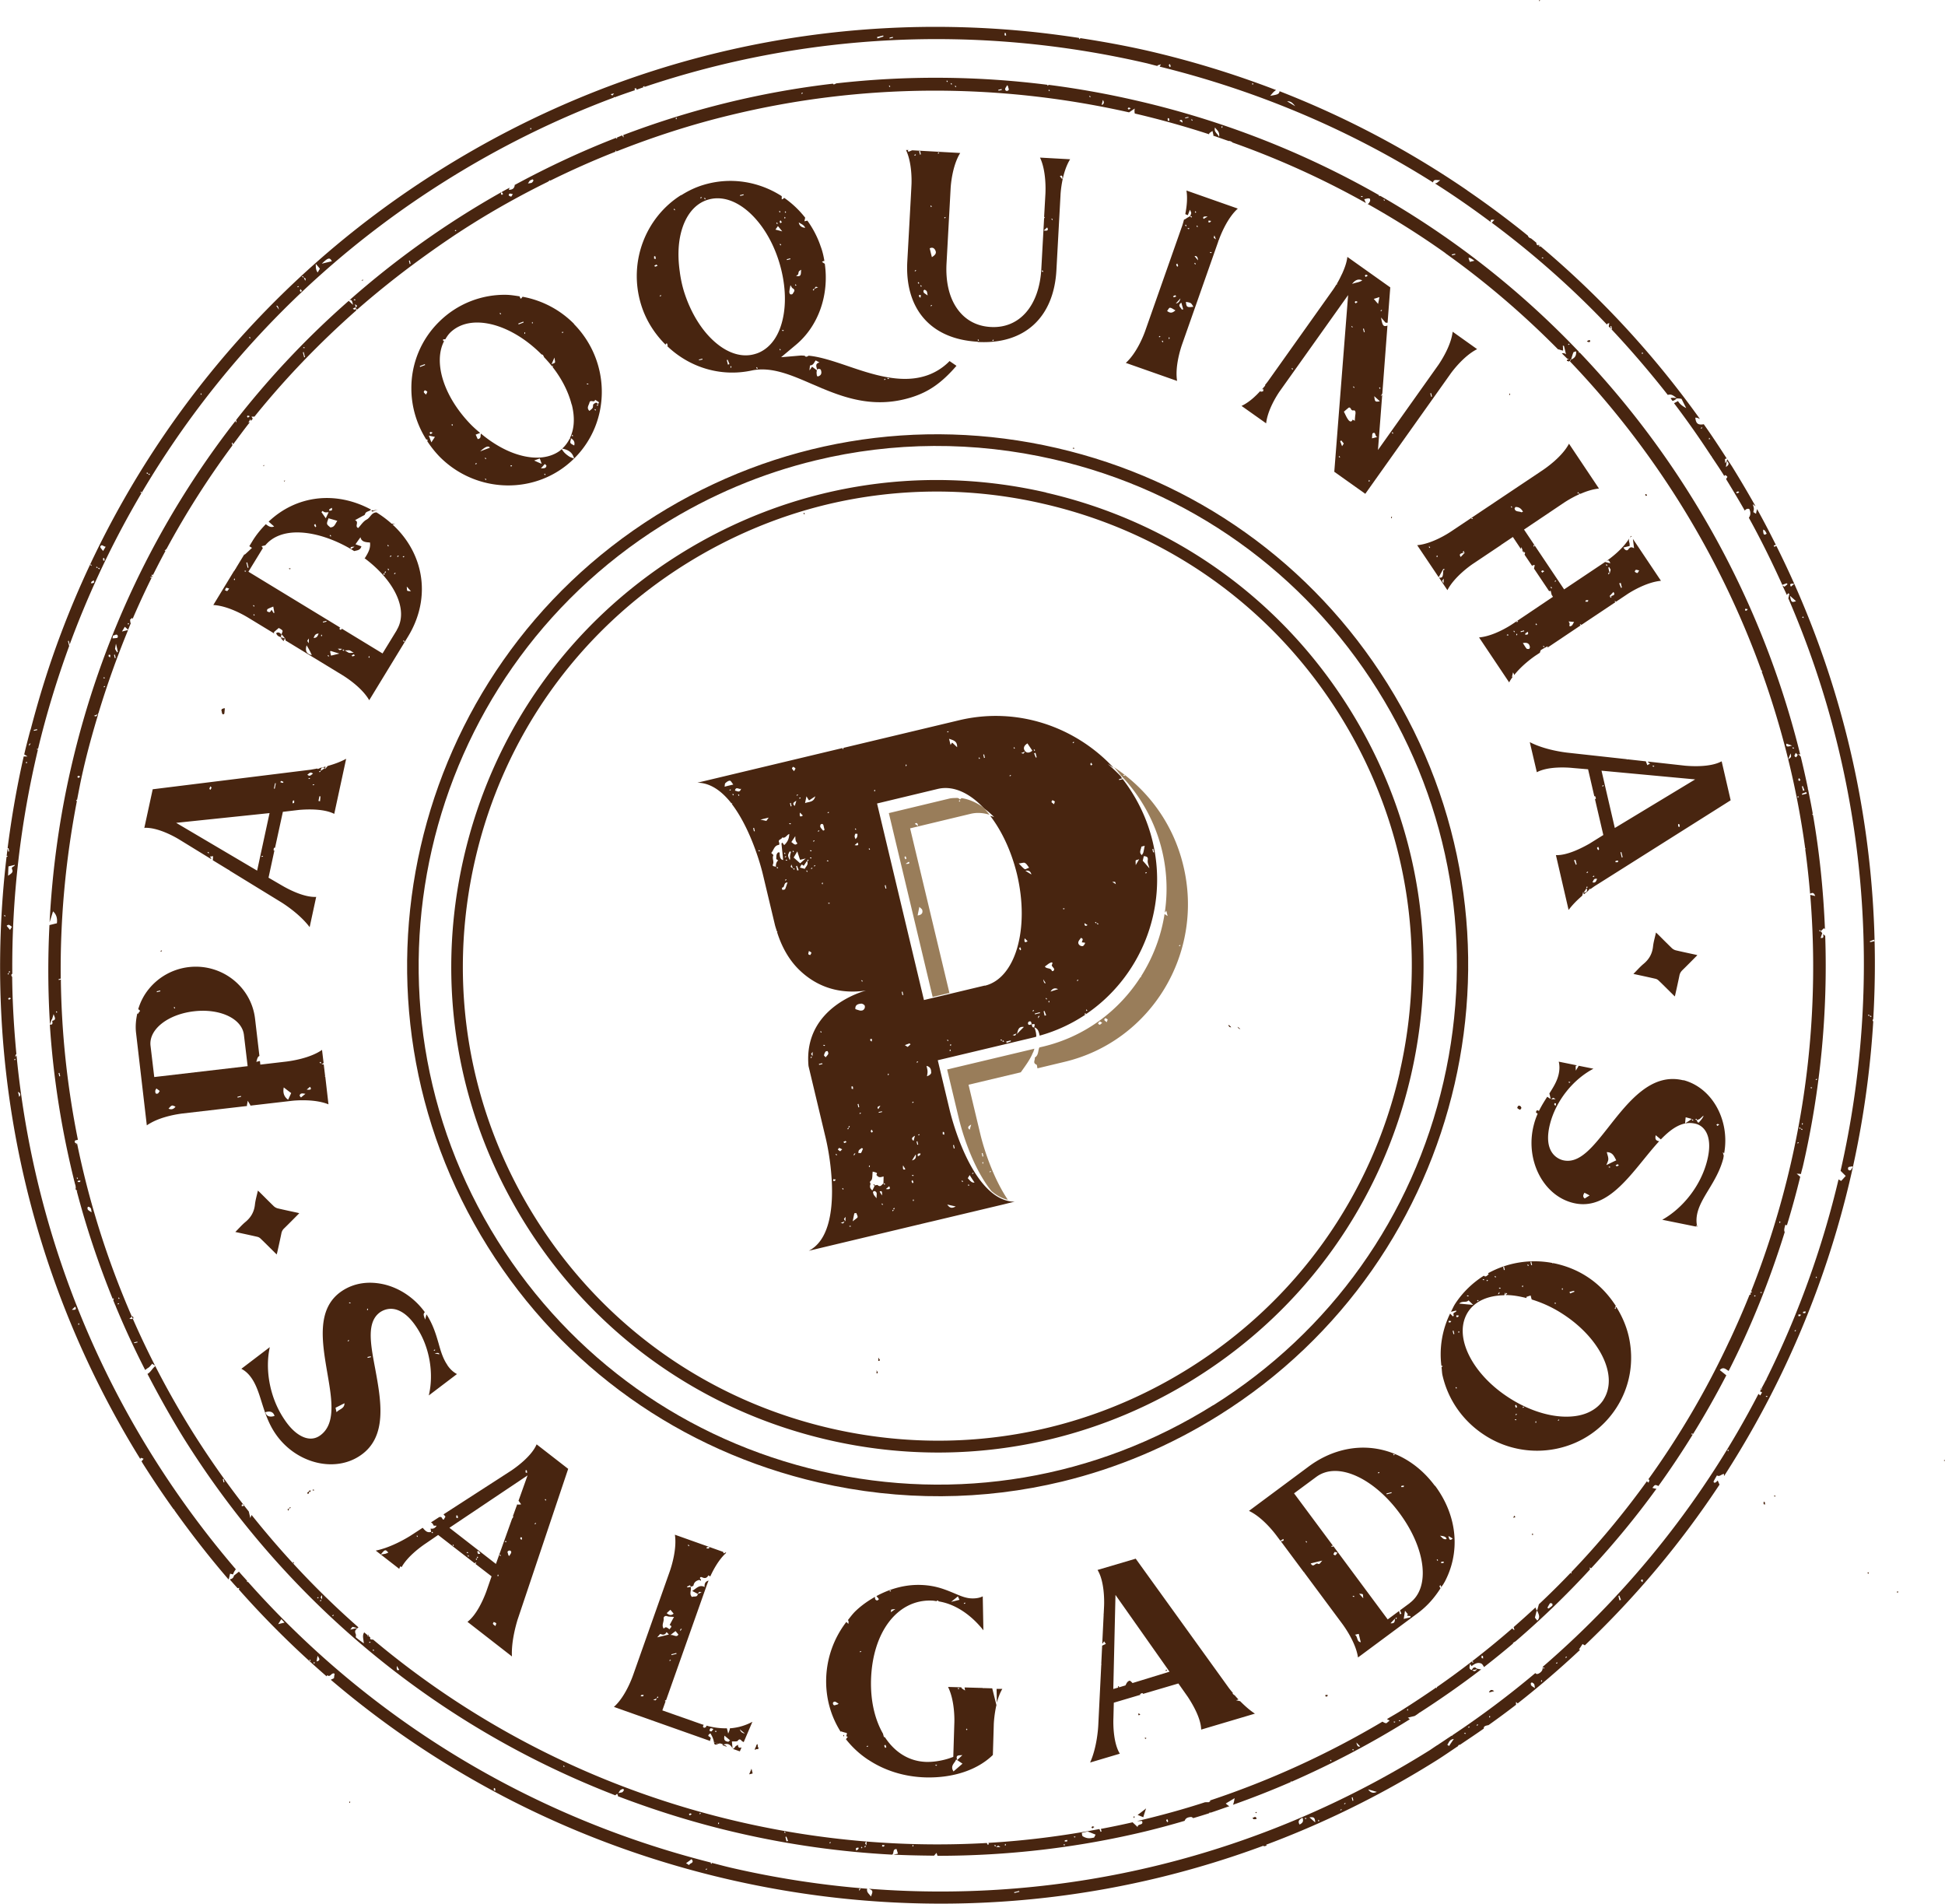
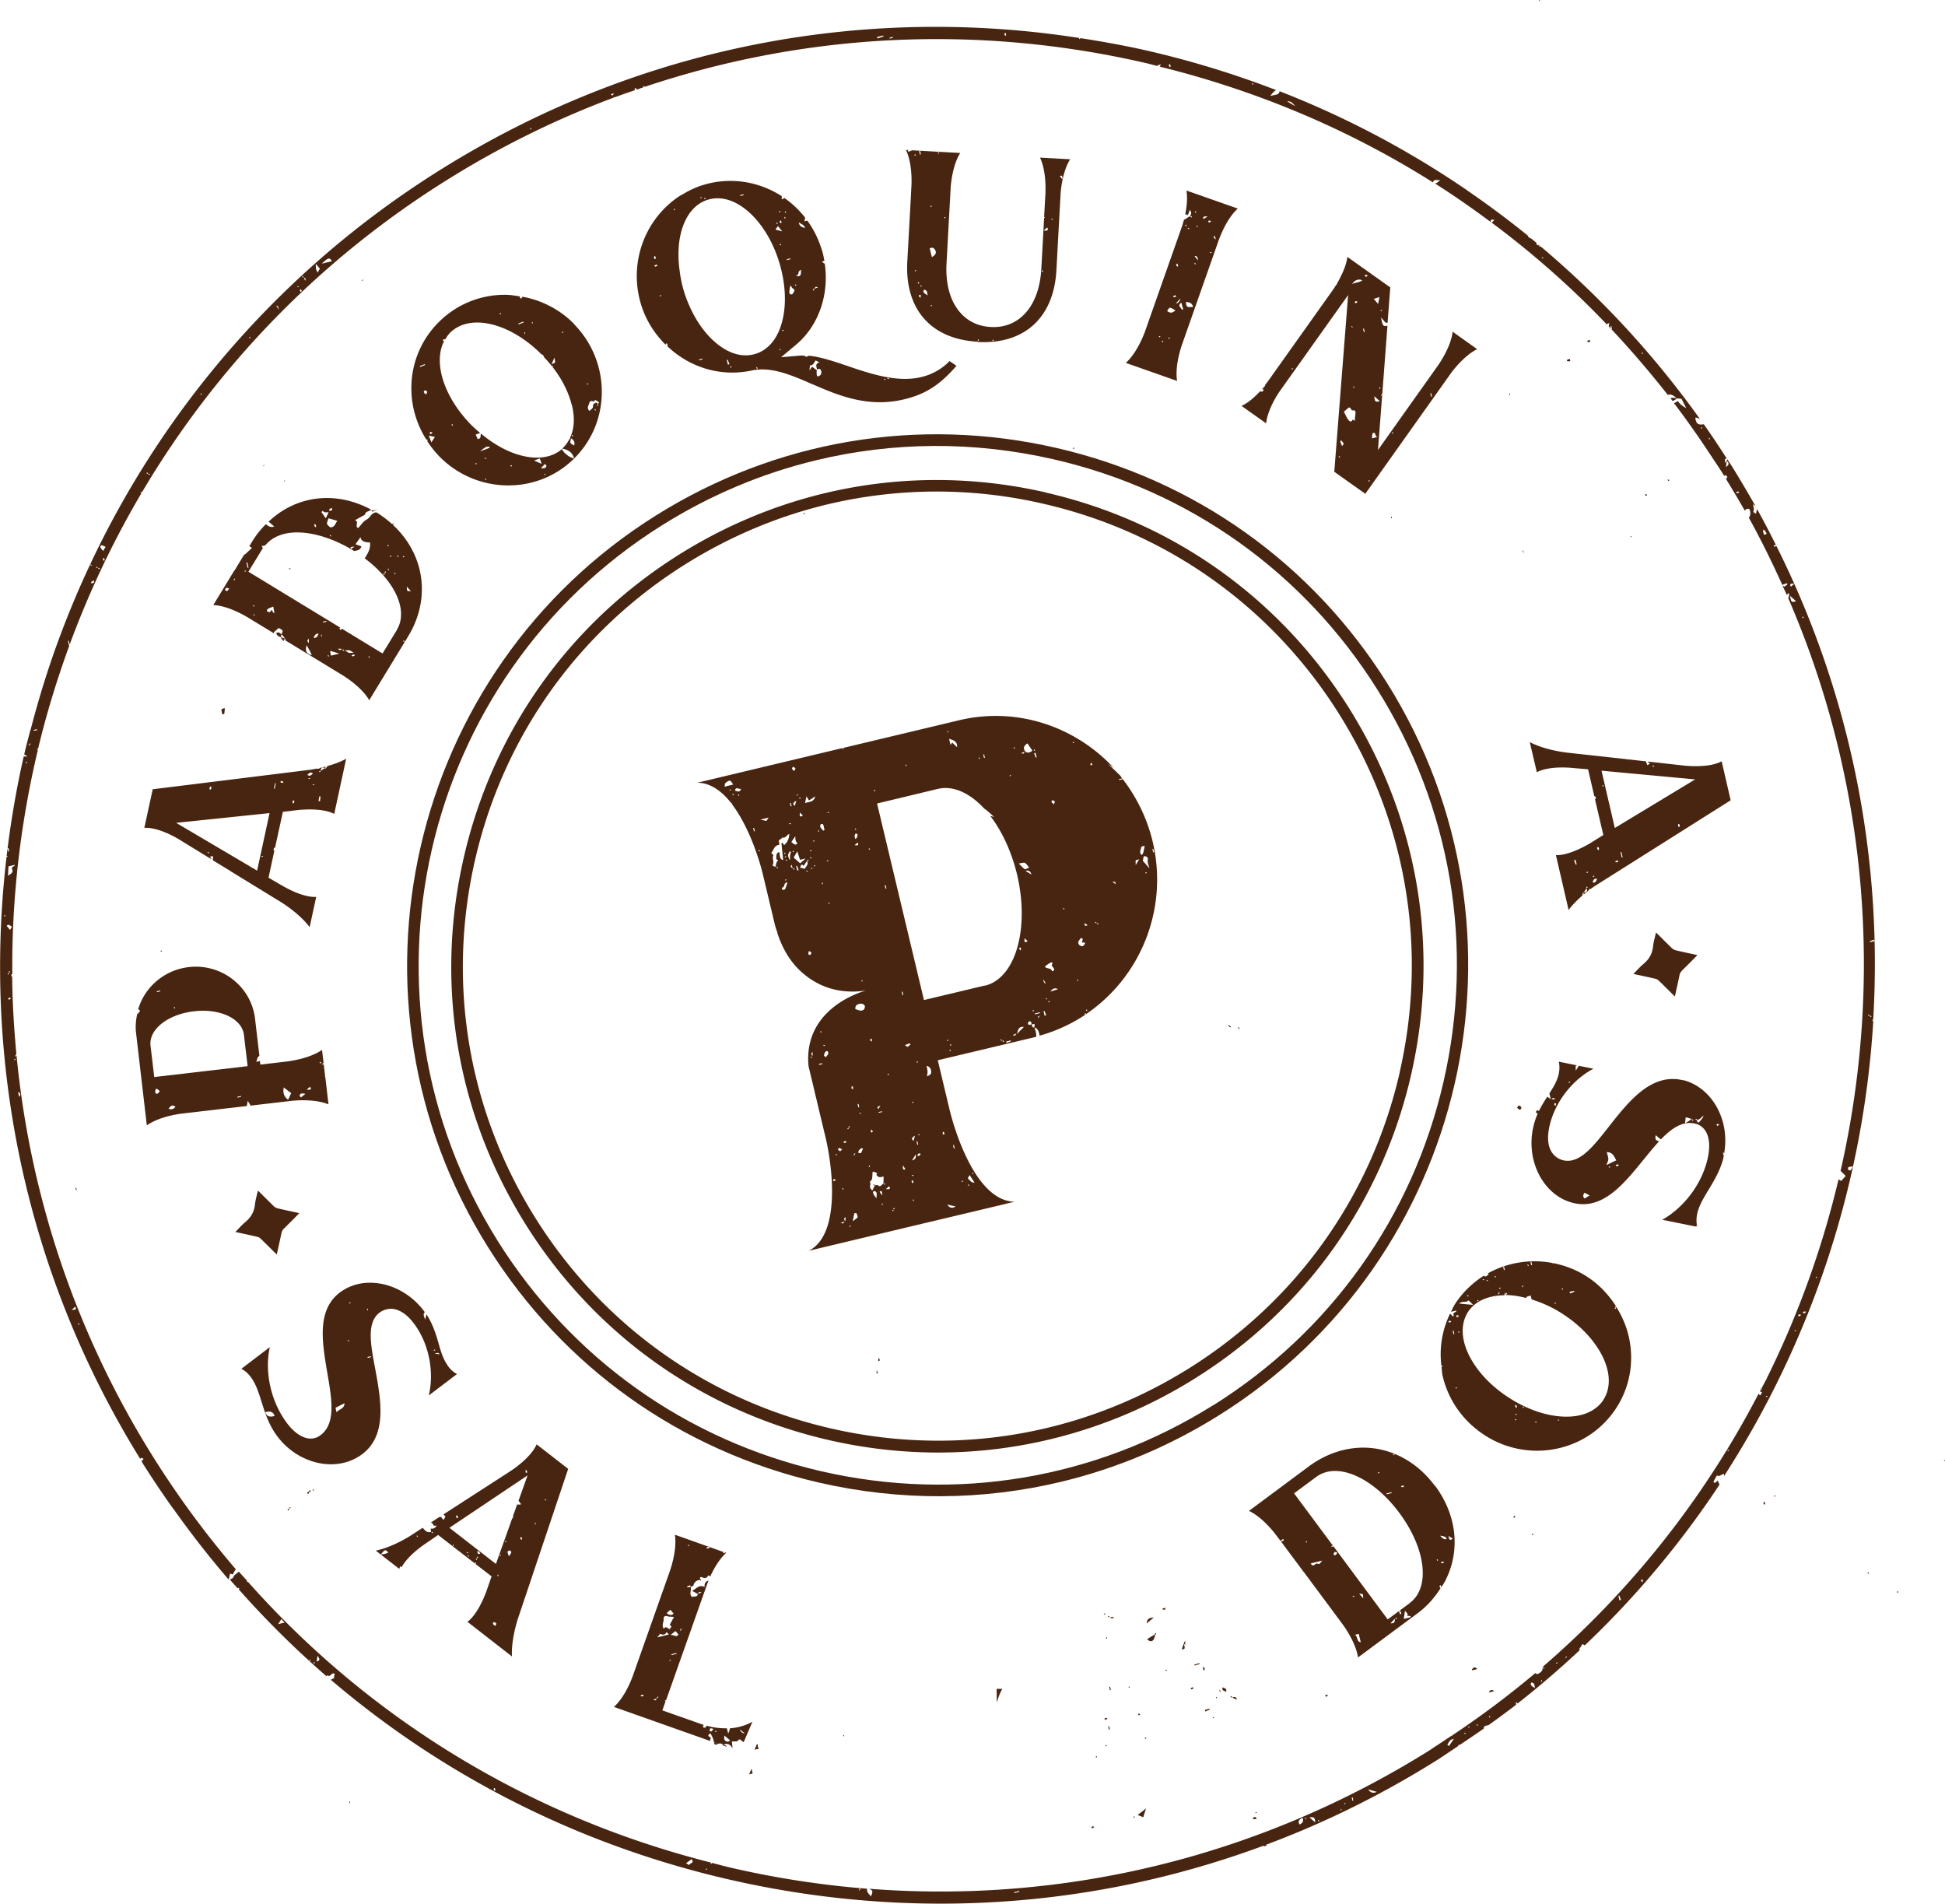
<svg xmlns="http://www.w3.org/2000/svg" id="Camada_2" data-name="Camada 2" viewBox="0 0 151.82 148.58">
  <defs>
    <style>.cls-1{fill:#482510}</style>
  </defs>
  <g id="Camada_1-2" data-name="Camada 1">
    <path d="M94.7 109.67c-9.18 5.75-20.03 7.58-30.58 5.16-10.55-2.42-19.52-8.81-25.27-17.98C26.99 77.92 32.74 52.86 51.67 41c3.76-2.36 7.81-4.06 12-5.07 6.03-1.46 12.36-1.51 18.58-.08 10.55 2.42 19.52 8.81 25.27 17.98s7.58 20.03 5.16 30.58c-2.42 10.55-8.81 19.52-17.98 25.27m13.59-56.34c-5.88-9.38-15.05-15.9-25.83-18.38-10.78-2.48-21.89-.6-31.26 5.27-19.36 12.13-25.24 37.74-13.11 57.1 5.87 9.38 15.05 15.9 25.83 18.38 6.36 1.46 12.83 1.41 18.99-.08 4.29-1.04 8.43-2.78 12.27-5.19 19.36-12.13 25.24-37.74 13.11-57.1" class="cls-1" />
    <path d="M109.26 83.69c-2.21 9.64-8.05 17.84-16.43 23.09-8.38 5.25-18.3 6.92-27.95 4.71-9.64-2.21-17.84-8.05-23.09-16.43-5.25-8.38-6.92-18.3-4.71-27.94s8.05-17.84 16.43-23.09c3.44-2.15 7.14-3.71 10.97-4.64a36.846 36.846 0 0 1 16.97-.07c9.64 2.21 17.84 8.05 23.09 16.43 5.25 8.38 6.92 18.31 4.71 27.95M81.66 38.44c-9.88-2.27-20.04-.55-28.63 4.83S38.47 57.05 36.2 66.93c-2.27 9.87-.55 20.04 4.83 28.63s13.78 14.56 23.65 16.83c5.82 1.34 11.75 1.29 17.39-.08a37.95 37.95 0 0 0 11.24-4.75c8.59-5.38 14.56-13.78 16.83-23.65 2.27-9.88.55-20.04-4.83-28.63S91.53 40.72 81.66 38.45M24.2 116.43s.03-.06.04-.09c0 0-.03-.02-.07.04 0 .01 0 .01-.01.03.02 0 .03.02.05.03m-.08-.06h.01s.01 0 .02-.02c0-.04-.02-.02-.04.01m34.81 20.17c.09-.02.18-.04.26-.06l-.09-.36c-.09.22-.13.32-.18.42M28.34 21.83s-.03-.02-.07.04v.04c.01 0 .02.01.03.02.01-.03.03-.06.04-.09m60.52 111.9.03.13.1-.07c-.04-.02-.09-.04-.13-.06M12.65 74.21s-.04-.04-.05-.03c-.03.01-.05.04-.08.06.02.01.04.04.05.03.03-.01.05-.04.08-.06" class="cls-1" />
    <path d="M68.62 106.22s.03-.06.04-.09c0 0-.03-.02-.09-.17.02.16 0 .19-.02.22.03.01.05.03.07.04m-44.48 10.17a.21.21 0 0 1-.13.08l.03.13c.03-.05.06-.11.11-.21m71.9-36.27s-.11-.08-.17-.12c.03.06.06.13.23.19-.06-.03-.06-.06-.07-.07m-6.8 61.71c-.09-.04-.19-.08-.44-.18.27-.2.41-.31.66-.51-.11.33-.17.52-.22.69m-.7.06s-.04-.02-.06-.04c0-.03.02-.06.03-.1.02.01.05.02.05.03 0 .03-.01.07-.02.1m-3.27.83s-.05-.06-.08-.1c.03-.02.07-.07.1-.07.04 0 .09.03.13.05-.03.02-.07.05-.15.11m43.16-104.13.03.13.1-.07c-.04-.02-.09-.04-.13-.06M24.52 116.28s-.07-.02-.1-.02c-.01 0-.02.03-.03.05.03 0 .06.02.1.03.01-.02.03-.04.04-.06m73.26 25.59c.06.19.19.07.29.07-.06-.19-.19-.07-.29-.07m39.86-24.48.12.04c0-.07 0-.14-.02-.19 0-.02-.06-.02-.09-.03v.18M22.68 44.37s-.07-.02-.1-.02c-.01 0-.02.03-.03.05.03 0 .06.02.1.03a.21.21 0 0 1 .04-.06m.81 6.2c.04.09.12.17.21.23.03-.05.06-.11.1-.2-.13-.04-.22-.06-.3-.09v.05m74.6 90.89s-.04-.04-.05-.03c-.03.01-.05.04-.08.06l.06.03c.02-.02.05-.04.07-.07M23.13 50.22c.1.18.13.22.37.3 0-.07.02-.15.04-.22-.22-.21-.32-.15-.42-.08m94.76-19.48-.06-.03c0 .03-.02.07-.02.1 0 .01.03.02.05.03 0-.03.02-.07.03-.1M27.34 140.63s-.04-.02-.06-.04c0 .03-.02.07-.02.1 0 .01.03.02.05.03 0-.03.02-.06.03-.1m91.35-54.26c-.11-.08-.24-.06-.23.13.05.03.11.07.16.1.15-.04.14-.17.06-.23M28.22 21.88s.01 0 .02.01c0 0 0-.01.02-.02 0-.04-.02-.02-.04.01M6 92.91c-.03-.1-.05-.2-.07-.29 0 .06 0 .11-.04.18 0 .01.05.06.11.12m116.48-64.87s-.06 0-.08.02a.36.36 0 0 0-.1.07c.04.02.09.05.13.06.04 0 .08-.02.13-.03 0-.02 0-.03-.01-.05l-.07-.07m-94.99 13.8s-.07-.09-.09-.08c-.06.02-.11.05-.16.08.02.03.05.07.07.07.06-.01.11-.04.18-.07m90.71 76.46s-.04.09-.06.13c.04 0 .09-.02.13-.03l-.07-.1M30.34 40.97s.06.03.09.04c0 0 .02-.03.41-.15-.4.08-.43.06-.46.04-.01.02-.03.05-.04.07m24.32 82.27s0 .02.01.04c.04 0 .02-.02-.01-.04m48.79 9.15s.09.03.12.02c.04-.02.06-.07.09-.11-.04 0-.08-.01-.19-.03 0 .02-.01.07-.02.12M83.86 34.97s-.07-.02-.1-.02c-.01 0-.02.03-.03.05.03 0 .06.02.1.03a.21.21 0 0 1 .04-.06M120.16.08l.06-.03c-.02-.02-.03-.03-.06-.04-.06.04-.02.08 0 .08m-11.5 40.26-.06-.03c0 .03-.02.07-.02.1 0 .01.03.02.05.03 0-.03.02-.07.03-.1m-45.88-.2s.02-.04.04-.06c-.02-.02-.04-.05-.07-.07-.01.02-.04.04-.03.05.01.03.04.05.06.08m-8.08 83.2s.02-.03-.04-.07c-.02 0-.03.01-.04.02 0 0 0 .01-.01.02.03.01.06.03.09.04m83.77-6.58s.07.02.1.02c.01 0 .02-.03.03-.05-.03 0-.07-.02-.1-.03l-.03.06" class="cls-1" />
    <path d="M128.22 123.49s-.09-.06-.11-.09c-.02-.03 0-.08.01-.12.05 0 .1.02.12.02-.02.11-.02.15-.03.19m-1.8 1.41c-.03-.12-.06-.23-.08-.35l.07-.02c.04.11.09.23.13.34-.04 0-.08.02-.11.03m-4.19 4.49s-.04-.02-.05-.03c.02-.02.05-.04.07-.07.02.01.04.02.06.04a.24.24 0 0 1-.08.06m-.73.45s-.04-.02-.05-.03c.02-.02.05-.04.07-.07.02.01.04.02.06.04a.24.24 0 0 1-.08.06m-.98.39s-.06-.03-.09-.04c.01-.02.03-.05.04-.07.03.02.05.04.08.06-.01.02-.03.05-.03.05m-.18 1.03s-.05-.02-.05-.03c0-.03.01-.07.02-.1.02.01.04.02.06.04 0 .03-.02.06-.03.1m-.53.48c-.15-.1-.23-.14-.28-.2-.04-.04-.04-.11-.04-.17 0-.03.07-.07.09-.07.06.03.13.07.17.13.03.05.03.12.06.31m-3.52 2.3s-.05-.02-.05-.03c0-.03.01-.07.02-.1.02.01.04.02.06.04 0 .03-.02.06-.03.1m-.99.62s-.04-.02-.05-.03l.07-.07c.02.01.04.02.06.04-.03.02-.05.05-.08.06m-.66.16s-.04-.02-.05-.03a.24.24 0 0 1 .08-.06c.01 0 .04.02.05.03-.03.02-.05.05-.08.06m-.25.49s-.06-.02-.1-.03c.01-.02.02-.05.03-.05.03 0 .07.01.1.02a.21.21 0 0 1-.04.06m-1.27.94s-.09-.06-.14-.1c.13-.14.14-.4.51-.45-.16.23-.27.39-.37.55m-6.31 3.39c.22.06.45.13.67.19-.27.13-.5.07-.67-.19m-1.16.87s-.04.01-.07.02c-.02-.09-.04-.18-.06-.26.02 0 .04-.01.07-.02l.06.26m-.68.28s-.04-.02-.05-.03c.03-.02.05-.05.08-.06.01 0 .04.02.05.03-.03.02-.05.05-.08.06m-.3.49s-.03-.02-.05-.03c.02-.02.05-.04.07-.07l.06.03a.24.24 0 0 1-.08.06m-1.72.87s-.05-.02-.05-.03c0-.03.01-.07.02-.1.02.01.04.02.06.04 0 .03-.02.06-.03.1m-.28.06-.45-.39c.34-.04.43 0 .45.39m-.72-.27s-.07-.01-.1-.02a.21.21 0 0 1 .04-.06c.03 0 .06.02.1.03-.01.02-.02.05-.03.05m-.51.44c-.16-.27-.03-.39.23-.53.11.31-.02.42-.23.53m-21.87 5.25c-.13.03-.26.06-.39.1 0-.02-.01-.04-.02-.07.13-.03.26-.06.39-.1 0 .02.01.04.02.07m-12.5-.08q-.05-.18.11-.18s-.08.13-.11.18m-11.94-1.64-.06-.03c.03-.02.05-.05.08-.06.01 0 .04.02.05.03-.02.02-.05.04-.07.07m-1.33-.37c-.08-.05-.16-.1-.25-.15.15-.11.29-.21.43-.32.27.34-.18.29-.18.47m-15.13-5.8c-.05-.02-.11-.03-.12-.04-.01-.06 0-.12 0-.18.03.01.09.01.09.03.02.06.02.12.02.19m-13.95-10.1c.03-.16.05-.3.08-.44.11.18.28.36-.08.44m-.17.18s-.04-.02-.06-.04c0-.03.02-.06.03-.1.02.01.05.02.05.03 0 .03-.01.07-.02.1m-.33-.19s-.05-.05-.06-.08c0 0 .02-.03.03-.05.02.02.04.05.07.07a.21.21 0 0 1-.04.06m-2.49-2.9c.07-.11.15-.24.24-.38.03.03.12.13.25.27-.22.05-.38.09-.49.12m113.15-13.63s.04.02.06.04c0 .03-.02.06-.03.1-.02-.01-.05-.02-.05-.03 0-.03.01-.07.02-.1m2.55-4.73s.02-.05.03-.05c.03 0 .07.01.1.02a.21.21 0 0 1-.04.06c-.03 0-.06-.02-.1-.03m.46.54s.07.01.1.02a.21.21 0 0 1-.04.06c-.03 0-.06-.02-.1-.03.01-.02.02-.05.03-.05m2.29-5.14s.04.02.05.03c-.02.02-.05.04-.07.07a.21.21 0 0 1-.06-.04.24.24 0 0 1 .08-.06m.24-1.23c.11.02.15.02.19.03-.03.04-.05.09-.09.11-.03.01-.08 0-.12-.01 0-.05.02-.1.02-.13m.37-.2c.06-.02.12-.02.19-.02-.02.06-.02.11-.04.12-.06.01-.12 0-.18 0 .01-.03.01-.09.03-.1m1-2.75s.05.05.06.08c0 .01-.02.03-.03.05a.24.24 0 0 1-.06-.08s.02-.04.03-.05m2.78-8.6s.04.01.09.04c-.03.04-.04.06-.05.08-.07.1-.11.26-.28.17-.03-.02-.05-.07-.05-.11 0-.2.19-.12.29-.18m1.34-11.84.06.09c-.02 0-.04 0-.06.01-.03-.02-.05-.04-.08-.06.03-.01.07-.05.07-.04m.21.13-.03.05c-.03 0-.06-.03-.09-.04.01-.03.03-.05.04-.07.03.02.05.04.08.06m.2-5.98.04.11c-.12.03-.23.06-.35.08 0-.02-.02-.04-.02-.06.11-.05.22-.09.33-.13m-5.49-25.1s-.09-.04-.13-.06l.1-.07.03.13m-1.07-1.74c.19.17.33.29.47.42-.34.12-.38.09-.47-.42m.33-.93c-.1.09-.18.15-.26.22-.05-.12-.16-.28.26-.22m-2.24-3.85c-.17.04-.15-.1-.18-.2-.01-.06 0-.12 0-.19.05.03.1.05.13.08.06.08.1.16.14.24 0 0-.06.05-.1.06m-2.22-3.21s-.05-.04-.07-.07c.05-.03.11-.06.16-.08.01 0 .05.04.09.08-.07.03-.12.06-.18.07m-.86-2.05c.02-.14.04-.28.07-.47.26.23.09.35-.07.47m-1.28-2.15s-.05-.02-.05-.03c0-.03.01-.07.02-.1.02.01.04.02.06.04 0 .03-.02.06-.03.1m-.64-.86s-.04-.02-.05-.03c.03-.02.05-.04.07-.07.02.01.04.02.06.04-.03.02-.05.05-.08.06m-4.59-5.82s-.05-.02-.05-.03c0-.03.01-.06.02-.1.02.01.04.02.06.04 0 .03-.02.06-.03.1m-2.38-1.94-.07.02c-.02-.09-.04-.18-.06-.26.02 0 .04-.01.07-.02.02.09.04.18.06.26m-5.39-5.53s-.06-.02-.1-.03c.01-.02.02-.05.03-.05.03 0 .07.01.1.02a.21.21 0 0 1-.04.06M100.47 7.91c.27-.03.44.13.63.38-.25-.15-.44-.27-.63-.38m-2.68-1.3s-.05-.02-.05-.03c0-.03.01-.07.02-.1.02.01.04.02.06.04 0 .03-.02.06-.03.1m-6.48-1.38c-.03-.05-.06-.1-.08-.16 0-.02.04-.05.08-.09.03.07.06.12.07.18 0 .02-.04.05-.07.07M78.54 2.79c-.05-.02-.11-.02-.12-.04-.01-.06 0-.12 0-.18.03 0 .09.01.09.03.02.06.02.12.02.19m-8.83.16-.26.06s0-.04-.01-.07l.26-.06c0 .02.01.04.02.07M68.49 3l-.03-.11.48-.12c0 .03.02.05.02.08-.16.05-.31.1-.47.15M47.8 7.46s-.09-.07-.13-.11c.09-.02.18-.04.26-.06-.04.06-.09.11-.13.17m-6.36 2.65s-.05-.02-.05-.03c0-.03.01-.07.02-.1.02.01.04.02.06.04 0 .03-.02.06-.03.1M25.12 20.58c.48-.47.63-.51.78-.19-.25.06-.5.12-.78.19m-.33.68c-.15-.21-.14-.43-.14-.67l.32.38c-.06.1-.11.18-.17.29m-.97.68c-.05-.13-.09-.22-.12-.3-.02 0-.04 0-.06.01-.03-.02-.05-.04-.08-.06.02-.01.07-.05.07-.04.03.02.04.06.06.09.06.04.12.07.16.12.01.01-.02.07-.04.18m-.34.85s-.07-.07-.07-.1c0-.05.04-.09.05-.13.02.03.05.07.11.15-.02.01-.06.04-.1.08m-.22-.37s-.03-.02-.05-.03a.24.24 0 0 1 .08-.06s.04.02.05.03a.24.24 0 0 1-.08.06m-1.48 1.75c-.11-.17-.17-.25-.2-.3q.13-.07.2.3m-2.26 2.25s-.05-.05-.06-.08c0 0 .02-.04.03-.05l.07.07a.21.21 0 0 1-.04.06m-3.8 4.4s-.05-.05-.06-.08c0 0 .02-.04.03-.05.02.03.05.05.06.08 0 .01-.02.04-.03.05m-4.04 6.25s-.06-.02-.09-.04c.01-.02.03-.05.04-.07.03.02.05.04.08.06-.01.02-.03.05-.03.05m-.24-.15s.07-.05.07-.04c.03.02.04.06.06.09-.02 0-.04 0-.06.01-.03-.02-.05-.04-.08-.06m-.39 1.57s-.05-.05-.06-.08c0-.01.02-.04.03-.05.02.03.05.05.06.08 0 0-.02.04-.03.05m-2.98 4.52c-.09-.13-.25-.28-.22-.35.11-.23.24 0 .42.01-.08.13-.13.21-.2.33m.12.77c-.06-.02-.11-.02-.12-.04v-.18c.03 0 .09.01.09.03.02.06.02.12.02.19m-.41.65s-.06-.02-.09-.04c.01-.02.03-.05.05-.07.03.02.05.04.08.06-.01.02-.03.05-.03.05m-.26-.15s.07-.05.07-.04c.03.02.04.06.06.09-.02 0-.04 0-.06.01-.03-.02-.05-.04-.08-.06m-.37-.1s-.05-.05-.06-.08c0-.01.02-.04.03-.05.02.03.05.05.06.08 0 0-.02.04-.03.05m.2 1.31s-.11.04-.16.05c-.01 0-.04-.02-.06-.03.02-.04.03-.08.06-.11.05-.04.11-.06.17-.09 0 .06.02.14 0 .18m-4.42 11.5c-.09.02-.18.04-.26.06 0-.02-.01-.04-.02-.07.09-.02.18-.04.26-.06 0 .02.01.04.02.07m-.63 1.23q-.05-.18.11-.18s-.08.13-.11.18m-.2 1.37s-.05-.02-.05-.03c0-.03.01-.07.02-.1.02.01.04.02.06.04 0 .03-.02.06-.03.1M.95 67.86c.1.23-.08.32-.32.49.01-.29.02-.49.03-.73l.5-.12c-.03.17-.32.12-.21.36m-.17 4.71c-.09-.1-.17-.21-.26-.31.18-.18.28 0 .41.07-.05.09-.1.16-.14.24m-.43-1.16s.05.05.06.08c0 0-.02.03-.03.05-.02-.02-.04-.05-.07-.07a.21.21 0 0 1 .04-.06m.23-5.2s.04-.01.07-.02c.02.09.04.18.06.26-.02 0-.04 0-.07.02-.02-.09-.04-.18-.06-.26m.15 9.7s-.05-.03-.07-.04c.02-.03.04-.05.06-.08.02.01.05.03.05.03 0 .03-.02.06-.04.09m-.04.08s-.04.05-.06.08C.63 76.05.59 76 .6 76c.02-.03.06-.04.09-.06 0 .02 0 .04.01.06m.01 2.04s-.04-.06-.08-.1c.03-.02.07-.07.1-.07.04 0 .09.03.13.05-.03.02-.06.05-.15.11m.5 4.65s-.04.05-.06.08c-.01-.03-.05-.07-.04-.07.02-.03.06-.04.09-.06 0 .02 0 .04.01.06m.29 2.92c-.03-.13-.06-.26-.1-.39.21.09.24.22.1.39m4.37 16.37c.12.22.02.27-.26.24.11-.1.18-.17.26-.24m.29 1.43s-.04-.02-.06-.04c0-.03.02-.06.03-.1.02.01.05.02.05.03 0 .03-.01.06-.02.1m127.66 12.33s-.08-.08-.07-.09c.08-.17.18-.33.27-.49.21.14.35-.11.55-.11v.17a73.717 73.717 0 0 0 11.65-35.49c-.02-.02-.05-.05-.05-.07 0-.05.03-.09.05-.13.73-12.45-1.69-25.17-7.56-36.91-.06.02-.12.05-.17.07-.01-.04-.03-.08-.04-.11.06-.01.11-.03.17-.04-.47-.94-.95-1.87-1.47-2.8-.03.12-.06.24-.08.37-.07-.04-.12-.08-.21-.13.01-.08.04-.17.04-.26 0-.08-.03-.16-.08-.36.09.07.15.12.21.16a86.85 86.85 0 0 0-1.8-3.05c-.13-.21-.27-.41-.41-.62 0 .02 0 .05-.03.1-.02.04-.05.09-.12.22-.02-.17-.02-.25-.03-.34.04 0 .1-.03.14-.04-.58-.9-1.17-1.8-1.79-2.67-.45.08-.61-.05-.66-.51.12-.02.24.05.36.1-3.61-5.05-7.8-9.57-12.46-13.49 0 .02-.02.04-.02.04-.03 0-.06-.03-.09-.04.01-.02.03-.04.04-.07-.02-.02-.05-.04-.07-.06 0 .02 0 .05.02.07-.17 0-.18-.1-.19-.21-.14-.11-.28-.23-.42-.34-.07 0-.15-.06-.2-.12-.03-.02-.02-.05-.03-.08-1.53-1.24-3.1-2.41-4.72-3.52 0 0-.02 0-.02-.02a72.44 72.44 0 0 0-14.65-7.74c-.04.23-.14.26-.73.36.16-.19.29-.36.46-.45a74.67 74.67 0 0 0-10.03-3.07c-1.76-.4-3.53-.72-5.29-.99l.03.03a.21.21 0 0 1-.04.06.24.24 0 0 1-.06-.08s0-.01.01-.02c-1.05-.16-2.1-.3-3.16-.42C64.76.74 48.44 4.43 34.33 13.28 20.25 22.1 10.21 34.97 4.76 49.44c-.93 2.46-1.71 4.97-2.37 7.51h-.01c-.17.64-.34 1.28-.49 1.93.07.04.15.09.26.16h-.3C1.27 61.6.83 64.19.52 66.8c.02 0 .04 0 .05-.01 0 .02.01.04.02.07-.03 0-.05.01-.08.02-1.86 15.85 1.41 32.41 10.44 46.99.01-.03.02-.06.04-.08.02-.02.1.02.22.06-.07.09-.11.16-.17.19.04.06.07.12.1.17a75.34 75.34 0 0 0 2.42 3.6h.08c-.02.01-.03.02-.05.03 1.34 1.88 2.75 3.69 4.24 5.42.01 0 .02-.01.03-.02.04-.15.07-.29.1-.42l.23.06c.05-.16.13-.29.22-.4a73.248 73.248 0 0 1-6.46-8.78A71.915 71.915 0 0 1 1.29 82.36c-.03.06-.07.11-.09.14 0-.14.02-.19.08-.23-.19-2.01-.31-4.02-.33-6.03-.02-.02-.04-.04-.06-.09-.01-.03 0-.09.02-.12.02-.01.03-.02.05-.02-.05-5.91.64-11.79 2-17.5-.03 0-.06-.02-.09-.02.01-.02.02-.05.03-.05.02 0 .05 0 .07.01.65-2.72 1.47-5.4 2.43-8.03-.03-.13-.06-.26-.1-.39.02 0 .04-.01.07-.02.02.1.05.19.07.29 5.34-14.49 15.31-27.4 29.38-36.21C39 11.47 43.38 9.31 47.9 7.62a.21.21 0 0 1 .04-.06c0 .01.02.02.03.04.53-.2 1.06-.38 1.59-.56-.02-.04-.02-.09-.03-.13l.13-.03c0 .04.03.08.03.12.18-.06.36-.13.54-.19-.01-.02-.03-.04-.04-.06l.13-.03c-.01.02-.02.05-.03.07 12.49-4.2 25.93-4.91 39.1-1.88.32.07.64.17.96.24v-.03c.02-.04.1-.04.27-.1-.04.07-.07.12-.1.18 7.66 1.89 14.85 4.94 21.34 9.04v-.02c0-.05.07-.15.13-.16.08-.03.18 0 .43 0-.19.15-.24.21-.3.23-.03 0-.07.02-.11.03 1.5.95 2.96 1.97 4.38 3.03-.06-.14-.08-.24.26-.19-.08.08-.14.15-.21.22 3.21 2.39 6.22 5.04 9 7.96 0-.07.05-.11.18-.11-.02.07-.03.15-.05.24 1.61 1.7 3.15 3.49 4.61 5.35.26-.06.34-.02.69.24-.16 0-.29-.03-.42 0-.02 0-.03.02-.05.02l.15.21c.12-.03.22-.09.31-.18.03-.03.39 0 .4.03.11.22.22.44.36.71q-.47-.24-.64-.55c-.1.06-.21.11-.31.17 1.01 1.33 1.98 2.71 2.9 4.12h.04s-.01.02-.02.03c.3.45.6.89.89 1.35.04.06.07.12.11.18.03-.04.06-.07.07-.07.07.03.13.07.17.13.01.02-.04.08-.1.18.5.82.99 1.63 1.46 2.46.08-.1.18-.17.35-.13.13.27.11.49-.03.69.95 1.72 1.81 3.47 2.61 5.24.13-.05.24-.09.34-.13.02.03.05.05.07.08-.08.06-.16.13-.24.19 0 0-.07-.04-.16-.1.11.25.23.49.34.74.04-.04.08-.09.11-.13l.09.06c-.03.11-.05.22-.08.34 6.23 14.4 7.41 30.05 4.08 44.68l.4.4c-.13.14-.24.27-.36.39-.06-.04-.13-.08-.2-.12a72.773 72.773 0 0 1-5.64 15.6c0 .01.02.03.02.04-.02.01-.02 0-.04 0-.15.3-.32.6-.47.9.05.03.11.05.16.08-.05.09-.09.16-.14.24-.05-.04-.09-.08-.14-.12a71.77 71.77 0 0 1-16.84 21.3c0 .11-.01.21-.06.3-.08.13-.26.26-.39.26-.06 0-.09-.04-.13-.07a72.706 72.706 0 0 1-6.47 4.85c0 .02-.01.04-.02.06-.01-.01-.01-.02-.02-.04-.37.24-.73.49-1.1.73 0 .01 0 .02.01.03-.01 0-.02 0-.03-.02-.2.13-.39.26-.58.39-13.26 8.31-28.5 12.02-43.81 10.83.33.14.33.19.16.61-.11-.2-.36-.31-.29-.61a72.73 72.73 0 0 1-10.59-1.63c-.52-.12-1.03-.26-1.54-.39 0 .03 0 .05-.02.08a.21.21 0 0 1-.06-.04c0-.02 0-.04.02-.06-14.15-3.58-26.63-11.19-36.16-21.93 0 .01 0 .03-.01.04-.02-.01-.05-.02-.05-.03 0-.02 0-.04.01-.07-.21-.24-.43-.47-.64-.72-.12.1-.25.2-.39.31a.32.32 0 0 1-.3.28c0 .02.01.04.01.06.19.22.38.43.57.64.04 0 .08-.01.14-.02-.02.06-.03.11-.04.12 2.14 2.42 4.43 4.68 6.85 6.78l.06-.09c.24.22.32-.25.57-.11-.02.11-.04.24-.05.35-.08.04-.17.08-.25.12 8.85 7.55 19.43 12.91 31.09 15.59 11.24 2.58 22.68 2.49 33.57-.15 7.58-1.84 14.89-4.9 21.69-9.17.57-.36 1.11-.74 1.67-1.11-.01 0-.02-.02-.03-.03.07-.05.12-.06.16-.06.62-.42 1.24-.83 1.85-1.26-.02-.18.11-.22.37-.27.73-.52 1.45-1.05 2.15-1.59a.777.777 0 0 1 0-.22l.12.12a73.09 73.09 0 0 0 4.88-4.19c-.03 0-.06-.02-.09-.03.1-.14.17-.25.28-.42.03.02.1.07.18.1a72.25 72.25 0 0 0 10.51-12.54c-.05-.11-.09-.21-.14-.32-.06.06-.11.11-.16.15" class="cls-1" />
    <path d="M122.55 28.12s-.01-.05-.02-.08c-.02 0-.03 0-.05.01l.07.07" class="cls-1" />
-     <path d="M10.1 102.93c.1-.09.18-.15.25-.21.08.12.16.27-.25.21m.64 1.84c-.09.02-.18.04-.26.06 0-.02-.01-.04-.02-.06.09-.02.18-.04.26-.06 0 .02.01.04.02.07m-1.45-3.39s-.05-.05-.06-.08c0 0 .02-.04.03-.05l.07.07a.21.21 0 0 1-.04.06m-.06.42s-.04-.03-.06-.04c.03-.02.05-.05.08-.06 0 0 .04.02.05.03-.02.02-.05.04-.07.07m18.11 25.38c.12-.16.18-.23.17-.22.13.03.24.06.38.09-.19.04-.31.07-.55.13M5.98 89.25s-.12-.04-.13-.08c-.07-.21.12-.17.22-.21v-.06c-.82-4.09-1.27-8.26-1.32-12.45-.05.01-.11.03-.16.04 0-.02-.01-.04-.02-.07.06-.01.12-.03.17-.04-.05-4.6.37-9.24 1.26-13.85a.435.435 0 0 1-.06-.07c0-.01.02-.04.03-.05.01.02.03.03.04.05.15-.77.29-1.53.47-2.3.34-1.5.75-2.97 1.19-4.43-.01 0-.03.01-.05.02-.04.06-.07.12-.12.16-.01.01-.07-.02-.18-.04.13-.05.22-.09.3-.12.02-.03.05-.06.07-.1.67-2.21 1.44-4.37 2.31-6.48-.27.07-.41.1-.48.12.05-.09.14-.22.22-.37 0 0 .1.08.26.23l.21-.51c-.06-.06-.03-.18-.06-.26 0-.02.08-.08.17-.16l.03.09c.78-1.82 1.64-3.59 2.57-5.32h-.08c.05-.05.11-.1.16-.15 1.52-2.81 3.24-5.51 5.14-8.07-.01-.07-.03-.13-.05-.2.02 0 .04-.01.07-.02.01.05.02.1.03.14.44-.59.87-1.18 1.33-1.76-.03.02-.05.04-.13.04.05-.08.11-.17.15-.24.04.05.04.09.04.13l.15-.18c-.03-.05-.06-.1-.1-.16h.23c2.4-2.98 5.07-5.75 7.97-8.31-.01 0-.02-.01-.04-.02.01-.02.03-.05.04-.07.02.01.03.02.05.04a70.91 70.91 0 0 1 4.87-3.89c1.32-.96 2.66-1.89 4.05-2.76 1.94-1.22 3.93-2.32 5.96-3.32.06-.04.11-.08.17-.13.01.01 0 .02.02.04a66.46 66.46 0 0 1 5.12-2.27l-.04-.04c0-.01.02-.04.03-.05.02.03.05.05.06.08 2.93-1.16 5.91-2.12 8.95-2.85 10.08-2.44 20.65-2.54 31.06-.2.15-.1.28-.19.44-.3-.02.15-.02.28.01.39 1.97.46 3.9 1 5.8 1.62 0-.03 0-.06.02-.08.06-.07.15-.11.24-.18.03.11.05.21.08.35 0 0-.02 0-.04.01.42.14.82.29 1.24.43.01 0 .02-.01.03-.01.06 0 .13.04.24.09 0 0 0 .01-.02.02a67.11 67.11 0 0 1 10.46 4.74c-.05-.06-.08-.17-.14-.3.15-.04.23-.06.32-.07.04 0 .08.02.13.04 0 .06.02.13 0 .18-.05.09-.1.22-.2.21 2.1 1.18 4.14 2.46 6.09 3.85v.01c3.13 2.23 6.06 4.74 8.78 7.49.13.02.26.09.4.1 0-.12-.01-.26-.02-.39l.09.03c.05.19.09.38.16.66-.1-.1-.21-.1-.33-.09.14.15.29.29.43.43.05 0 .1.02.16.1l.13-.03c.06-.19.11-.38.18-.56.02-.05.14-.06.22-.09.01.35-.08.5-.4.65-.03.05-.06.09-.08.14 3.18 3.33 6.05 7.01 8.55 11 2.62 4.19 4.75 8.59 6.39 13.13.02 0 .05 0 .07.01a.21.21 0 0 1-.04.06h-.01c.81 2.25 1.5 4.54 2.07 6.85l.19-.46c.06.29.06.29-.19.46.57 2.3 1.01 4.63 1.33 6.97.02 0 .03-.01.05-.01-.02.03-.03.05-.05.07.16 1.15.28 2.31.38 3.46.16-.07.28-.13.4.18-.14-.03-.26-.06-.39-.09.57 6.94.09 14.01-1.52 20.99-.79 3.43-1.83 6.76-3.1 9.97 0 0 0-.01.01-.02.02.01.05.03.05.03 0 .03-.02.06-.04.09-.02-.01-.04-.02-.05-.03 0 .01-.01.02-.02.04l.03.12c-.03 0-.07.02-.1.03-.48 1.2-1 2.38-1.54 3.54h.01s-.01 0-.02.01a66.8 66.8 0 0 1-6.35 10.85c.03.01.06.02.08.04.02.02-.02.1-.06.22-.06-.05-.1-.08-.13-.11-1.8 2.49-3.77 4.87-5.91 7.1.02.02.03.03.04.05 0 0-.02.03-.03.05-.02-.02-.04-.04-.05-.06-.8.84-1.63 1.66-2.48 2.46-.05.19-.1.35-.15.57-.05-.15-.08-.24-.12-.32-.56.52-1.13 1.03-1.7 1.53.02.07.04.15.06.23-.06-.01-.11-.07-.17-.13a69.042 69.042 0 0 1-5.88 4.58v.11c-.02-.03-.04-.05-.05-.08-.89.61-1.79 1.21-2.71 1.79-.38.24-.76.45-1.14.68.07.04.14.08.21.11-.04.04-.14.12-.25.21-.12 0-.21-.06-.31-.12a69.066 69.066 0 0 1-13.46 6.15c0 .03.01.04.02.07-.06.02-.12.08-.17.07-.08-.01-.16 0-.24 0-1.75.57-3.52 1.05-5.3 1.47.12 0 .26 0 .38-.01.16.38-.36.18-.34.48-.14-.14-.26-.25-.38-.36 0 0 0-.01.01-.02-.83.19-1.66.36-2.5.52.02.07.04.14.05.21-.02 0-.04.01-.07.02a4.97 4.97 0 0 1-.09-.22c-2.86.54-5.76.91-8.67 1.08.01.03.03.06.03.09 0 .02-.05.05-.07.07-.03-.05-.06-.1-.08-.15-6.38.36-12.86-.17-19.26-1.64-10.72-2.46-20.46-7.36-28.65-14.24-.12 0-.26.02-.22-.16h.01c-.16-.13-.32-.26-.48-.4-.17.25-.06.49-.03.86-.29-.21-.46-.33-.61-.46-.04-.04.01-.16-.01-.23-.06-.15-.11-.29.04-.42.05-.05.11-.1.16-.14-3.02-2.65-5.8-5.59-8.34-8.77-.03.07-.07.15-.1.24-.04-.18-.08-.34-.12-.51a70.155 70.155 0 0 1-4.33-6.12c-4.42-7.06-7.46-14.71-9.08-22.64 0 .05-.03.09-.12.1m1.26 5.31c-.15-.1-.23-.14-.28-.2-.04-.04-.04-.11-.04-.17 0-.03.07-.07.09-.07.06.03.13.07.17.13.03.05.03.12.06.31m-.91-2.37c-.06.01-.12 0-.18 0 0-.03.01-.09.03-.09.06-.02.12-.02.19-.02-.02.06-.02.11-.04.12m-.22-.37s.05.05.06.08c0 0-.02.04-.03.05-.02-.03-.05-.05-.06-.08 0-.01.02-.03.03-.05m-1.45-8.14s.04 0 .07-.02c.02.09.04.18.06.26-.02 0-.04.01-.07.02-.02-.09-.04-.18-.06-.26m-.17-4.83.07.07c-.01.02-.03.04-.04.06-.02-.03-.05-.05-.06-.08 0 0 .02-.04.03-.05m1.74-18.37s.09.04.13.06c-.03.02-.07.05-.16.11a.482.482 0 0 0-.08-.1c.03-.02.07-.07.1-.07m2.02-7.01s.04.02.06.04c-.03.02-.05.05-.08.06-.01 0-.04-.02-.05-.03.03-.02.05-.04.07-.07m-.06-.68s.06.02.1.03c-.01.02-.02.05-.03.05-.03 0-.07-.01-.1-.02l.03-.06m.4-1.76c.05 0 .1.02.13.02-.02.11-.02.15-.03.19-.04-.03-.09-.06-.11-.09-.01-.03 0-.08.01-.12m.41.01s.04-.01.07-.02c.02.09.04.18.06.26-.02 0-.04 0-.07.02l-.06-.26m.15-.87c.08.31.11.47.15.63-.02.02-.04.04-.05.06-.04-.07-.09-.14-.17-.28 0 .01.02-.12.07-.41m-.2-.64c.12-.01.25-.16.34.01.02.04 0 .16-.03.17-.11.03-.23.03-.38.04.03-.12.04-.23.06-.23m1.13-.82-.1.16.1-.16Zm.05-.14.05.03c0 .03-.03.06-.04.09-.02-.02-.05-.03-.07-.05.02-.03.04-.05.06-.08m1.81-3.64s0 .04.01.06c-.02.03-.04.05-.06.08-.01-.03-.05-.07-.04-.07.02-.03.06-.04.09-.06m.05-.15.05.03c0 .03-.02.06-.04.09-.02-.01-.05-.03-.07-.04.02-.03.04-.05.06-.08m7.49-12.4s.09.03.13.05c-.03.02-.07.05-.15.11a.482.482 0 0 0-.08-.1c.03-.02.06-.07.1-.07m4.27-4.93s.04-.01.07-.02c.03.13.06.26.1.39l-.07.02c-.03-.13-.06-.26-.1-.39m.05-.41s.06.02.1.03c-.01.02-.02.05-.03.05-.03 0-.07-.01-.1-.02a.21.21 0 0 1 .04-.06m3.94-3.06s.08-.02.13-.03c-.02-.09-.04-.18-.06-.26l-.16-.1.16.1c.06.04.11.09.17.13l-.11.13.03.13c-.04 0-.09.03-.13.03-.05 0-.09-.04-.13-.06l.1-.07m.01-.67s.07.01.1.02a.21.21 0 0 1-.04.06c-.03 0-.06-.02-.1-.03.01-.02.02-.05.03-.05m4.28-3.01s.04-.01.07-.02l.06.26s-.04 0-.07.02c-.02-.09-.04-.18-.06-.26m3.65-2.4.06.03c-.03.02-.05.05-.08.06-.01 0-.04-.02-.05-.03l.07-.07m4.2-2.83c.06-.01.13.02.26.04-.07.11-.11.2-.13.19-.07 0-.14-.05-.19-.09-.01-.01.03-.13.07-.14m1.59-1.02c.06-.04.14-.07.21-.09.01 0 .07.08.06.09-.03.06-.07.13-.13.17-.05.03-.12.03-.3.06.08-.12.11-.19.16-.23m11.4-4.92s.04.02.06.04c0 .03-.02.06-.03.1-.02-.01-.05-.02-.05-.03 0-.03.01-.07.02-.1m9.85-1.95s.03.02.05.03l-.07.07a.21.21 0 0 1-.06-.04c.03-.02.05-.05.08-.06m6.8-.56.07.07c-.01.02-.03.04-.04.06-.02-.03-.05-.05-.06-.08 0-.01.02-.04.03-.05m4.49-.39.07.07a.21.21 0 0 1-.04.06c-.02-.03-.05-.05-.06-.08 0-.01.02-.04.03-.05m.33.2.07.07a.21.21 0 0 1-.04.06.24.24 0 0 1-.06-.08c0-.01.02-.04.03-.05m.33.2.07.07a.21.21 0 0 1-.04.06c-.02-.03-.05-.05-.06-.08 0-.01.02-.04.03-.05m3.35.33.26-.06.02.07c-.09.02-.18.04-.26.06 0-.02-.01-.04-.02-.07m.65-.29s.02-.03.06-.07c.05.08.06.1.06.12 0 .11.15.25-.06.32-.04.01-.1 0-.12-.02-.12-.13 0-.23.06-.34m3.31.26s.05.05.06.08c0 0-.02.04-.03.05l-.07-.07c.01-.02.03-.04.04-.06m3.18.48s.05.05.06.08c0 0-.02.04-.03.05-.02-.03-.05-.05-.06-.08 0-.01.02-.04.03-.05m1.03.33q.18.28-.1.4c.04-.17.07-.29.1-.4m2.04.6s.09.03.13.05c-.03.02-.06.05-.16.11a.482.482 0 0 0-.08-.1c.03-.02.07-.07.1-.07m3.04.83s.09.01.09.03c.02.06.02.12.02.19-.05-.02-.11-.02-.12-.04-.01-.06 0-.12 0-.18m1.15.35c-.08-.05-.17-.11-.24-.15.14-.1.24-.09.24.15m.2-.39c.09-.02.18-.04.26-.06 0 .02.01.04.02.06-.09.02-.18.04-.26.06 0-.02-.01-.04-.02-.07m.52.13s.04.05.07.07a.21.21 0 0 1-.04.06c-.02-.03-.05-.05-.06-.08 0 0 .02-.04.03-.05m1.82.65c.14.21.38.32.32.73-.15-.29-.43-.39-.32-.73m.53-.11s.04.02.06.04l-.03.1s-.05-.02-.05-.03c0-.03.01-.07.02-.1m10.9 5.45s.07.01.1.02a.21.21 0 0 1-.04.06c-.03 0-.06-.02-.1-.03.01-.02.02-.05.03-.05m1.77.25s.05.05.06.08c0 0-.02.03-.03.05a.24.24 0 0 1-.06-.08s.02-.03.03-.05m5.29 4.31.26-.06c0 .02.01.04.02.07l-.26.06c0-.02-.01-.04-.02-.07m1.77.49c-.12.03-.22.05-.36.09-.03-.09-.07-.2-.1-.3q.05-.09.46.21m7.38 6.47s.04.02.05.03l-.07.07-.06-.03a.24.24 0 0 1 .08-.06m13.76 20.68c.11.02.15.02.19.03-.03.04-.05.09-.09.11-.03.02-.08 0-.12-.01 0-.05.02-.1.02-.12m3.21 10.52c.12.04.23.08.44.15-.33.1-.49.13-.44-.15m.59.34-.03.05c-.03 0-.06-.03-.09-.04.02-.02.03-.05.05-.07.03.02.05.04.08.06m.27.55c-.02.07-.08.12-.12.18-.04-.04-.12-.07-.12-.11 0-.06.05-.13.1-.24.08.09.16.14.15.17m.35 3.09s-.01-.04-.02-.07c.11-.04.22-.09.34-.13.01.04.02.08.04.12l-.35.09m.04-.68c.04.11.09.23.13.34-.04.01-.08.02-.11.03l-.09-.35c.02 0 .05-.01.07-.02m-.29-.62s.05.07.11.15c-.02.01-.06.05-.1.08-.02-.03-.07-.07-.07-.1 0-.04.03-.09.05-.13m-.69-2.49c.05.03.11.07.16.1-.05-.03-.11-.07-.16-.1m.63 4.02s-.05-.02-.05-.03c0-.03.01-.07.02-.1.02.01.04.02.06.04 0 .03-.02.06-.03.1m1.42 22.03s-.04-.02-.06-.04c.03-.02.05-.05.08-.06.01 0 .04.02.05.03-.02.02-.05.04-.07.07m-.36.64s-.06-.02-.1-.03c.01-.02.02-.05.03-.05.03 0 .07.01.1.02a.21.21 0 0 1-.04.06m-.71 2.84s-.05-.02-.05-.03c0-.03.01-.06.02-.1.02.01.04.02.06.04 0 .03-.02.06-.03.1m-.03.4s-.06-.03-.09-.04c.02-.02.03-.05.04-.07.03.02.05.04.08.06-.01.02-.03.05-.03.05m-.24-.15s.07-.05.07-.04c.03.02.04.06.06.09-.02 0-.04 0-.06.01-.03-.02-.05-.04-.08-.06m-.09 1.2s-.04-.02-.05-.03a.24.24 0 0 1 .08-.06s.04.02.05.03a.24.24 0 0 1-.08.06m-1.39 6.21s-.05-.02-.05-.03c0-.03.01-.07.02-.1.02.01.04.02.06.04 0 .03-.02.06-.03.1m-1.44 5.46s-.06-.02-.1-.03c.01-.02.02-.05.03-.05.03 0 .07.01.1.02a.21.21 0 0 1-.04.06m-.53.27s-.04-.02-.05-.03l.07-.07c.02.01.04.02.06.04a.24.24 0 0 1-.08.06m-4.85 10.77s-.07-.01-.1-.02a.21.21 0 0 1 .04-.06c.03 0 .06.02.1.03-.01.02-.02.05-.03.05m-10.97 13.37c-.08.08-.18.14-.27.21-.03-.02-.07-.04-.1-.06.07-.12.13-.24.21-.35.02-.02.14 0 .17.03.03.04.03.14 0 .17m-1.17 1.15c-.04-.06-.1-.12-.18-.23.04-.15.1-.39.16-.63.06.29.33.55.03.86m-4.23 2.96c-.06-.02-.11-.03-.12-.04-.01-.06 0-.12 0-.18.03.01.09.01.1.03.02.06.01.12.02.19m-.8.34-.07-.07a.21.21 0 0 1 .04-.06c.02.03.05.05.06.08 0 0-.02.04-.03.05m-5.08 3.73-.06-.03c0-.03.02-.06.03-.1.02.01.05.02.05.03 0 .03-.01.07-.02.1m-.61.83s-.06-.02-.1-.03c.01-.02.02-.05.03-.05.03 0 .07.01.1.02a.21.21 0 0 1-.04.06m-.39.1s-.06-.02-.1-.03c.01-.02.02-.05.03-.05.03 0 .07.01.1.02a.21.21 0 0 1-.04.06m-2.99 1.56c.11.12.2.21.29.3q-.23.1-.29-.3m-.23.61s-.06-.02-.1-.03c.01-.02.02-.05.03-.05.03 0 .07.01.1.02a.21.21 0 0 1-.04.06m-1.75.86s-.05-.05-.06-.08c0-.01.02-.04.03-.05.02.03.05.05.07.07l-.03.06m-12.79 4.75c-.03-.05-.06-.1-.08-.16 0-.01.04-.05.08-.09.03.07.06.12.07.18 0 .02-.04.05-.07.07m-5.75 1.2c-.15.04-.31.06-.46.04-.14-.02-.28-.08-.39-.15-.05-.04-.05-.16-.07-.26.22-.05.41-.1.46-.11.25.1.41.16.62.25-.07.11-.1.23-.15.24m-1.45-.02s-.06-.02-.1-.03c.01-.02.02-.05.03-.05.03 0 .07.01.1.02a.21.21 0 0 1-.04.06m-.63.31c-.06.01-.12 0-.18 0 .01-.03.01-.09.03-.09.06-.02.12-.02.19-.02-.02.06-.02.11-.04.12m-.18.29s-.07-.01-.1-.02a.21.21 0 0 1 .04-.06c.03 0 .06.02.1.03-.01.02-.02.05-.03.05m-4.62.03s-.04-.02-.06-.04c0-.03.02-.06.03-.1.02.01.05.02.05.03 0 .03-.01.07-.02.1m-.74.11c.06-.04.11-.08.17-.1.02 0 .06.04.17.11-.17 0-.26-.01-.34-.01m-.15-.11s.07-.05.08-.04c.03.02.04.06.06.09-.02 0-.04 0-.06.01-.03-.02-.05-.04-.08-.06m-6.33.08s-.05-.02-.05-.03c0-.03.01-.07.02-.1.02.01.04.02.06.04 0 .03-.02.06-.03.1m-2.3-.01s-.08 0-.12-.01c0-.05.02-.1.02-.12.11.02.15.02.19.03-.03.04-.05.09-.1.11m-1.33-.1c-.04-.06-.08-.11-.1-.17 0-.02.03-.06.11-.18 0 .18-.01.26-.01.35m-.05.08s-.04.05-.06.08c-.02-.03-.05-.07-.04-.08.02-.03.06-.04.09-.06 0 .02.01.04.01.06m-.31.15s-.05-.05-.06-.08c0 0 .02-.03.03-.05l.07.07a.21.21 0 0 1-.04.06m-.28.08s-.11.06-.17.09c0-.06-.02-.14 0-.18.03-.04.11-.04.16-.05.02 0 .04.02.05.03-.02.04-.03.08-.06.11m-2.19-.48s-.04-.02-.05-.03c.03-.02.05-.05.08-.06.01 0 .04.02.05.03-.03.02-.05.05-.08.06m-3.57-.86s.02-.04.04-.06c.02.03.05.05.06.08 0 .01-.02.04-.03.05-.02-.03-.05-.05-.07-.07m.18.71c-.03-.12-.06-.23-.08-.35.02 0 .04-.01.07-.02.05.11.09.23.13.34l-.12.03m-5.29-1.34s-.05-.02-.05-.03c0-.03.01-.07.02-.1l.06.03c0 .03-.02.06-.03.1m-1.47-.78s-.04-.02-.05-.03l.07-.07c.02.01.04.03.06.04-.03.02-.05.05-.08.06m-.78.11s-.04-.06-.08-.1c.03-.02.07-.07.1-.07.04 0 .09.04.13.05-.03.02-.07.05-.16.11m-5.27-1.81s-.12.03-.3.06c.08-.12.11-.19.16-.23.06-.05.14-.07.21-.09.01 0 .07.07.06.09-.03.06-.07.13-.13.17m-4.54-1.96s-.05-.05-.06-.08c0 0 .02-.03.03-.05.02.02.05.05.06.08 0 .01-.02.04-.03.05m-13.05-7.9c.08.14.14.23.18.3-.16.09-.22 0-.18-.3m-1.8-1.18s-.06-.02-.1-.03c.01-.02.02-.05.03-.05.03 0 .07.01.1.02a.21.21 0 0 1-.04.06m-.5-1.18s.05-.05.08-.06c.01 0 .04.02.05.03-.02.02-.05.04-.07.07a.21.21 0 0 1-.06-.04m.13.53s.05-.05.08-.06c.01 0 .04.02.05.03-.03.02-.05.05-.08.06-.01 0-.04-.02-.05-.03m-2.82-2.06s-.04-.02-.05-.03l.07-.07c.02.01.04.02.06.04-.03.02-.05.05-.08.06m-.85-1.3c-.03-.06-.08-.11-.1-.17 0-.02.04-.06.11-.17 0 .17 0 .26-.01.34m-.05.08s-.04.05-.06.08c-.01-.02-.05-.07-.04-.07.02-.03.06-.04.09-.06 0 .02 0 .04.01.06m-.27-.17s-.04-.02-.06-.04c.03-.02.05-.05.08-.06 0 0 .03.02.05.03-.02.02-.05.04-.07.07m-1.89-2.72s-.05-.05-.06-.08c0-.01.02-.04.03-.05.02.02.05.05.06.08 0 0-.02.03-.03.05m-3.94-4.48s-.08 0-.12-.01c0-.05.02-.1.02-.13.11.02.15.02.19.03-.03.04-.05.09-.09.11m-1.46-1.87s-.04 0-.07.02c-.02-.09-.04-.18-.06-.26.02 0 .04-.01.07-.02.02.09.04.18.06.26m-5.6-9.21c.11.07.17.1.23.14-.25.15-.37.48-.64.62.89 1.71 1.83 3.4 2.86 5.06 8.04 12.83 19.78 22.47 33.66 27.83.04-.04.09-.08.14-.12.06.1.07.15.06.19 3.04 1.16 6.17 2.13 9.4 2.87 3.99.92 8.01 1.48 12.02 1.69.16-.16 0-.42.33-.44.03.1.07.22.11.36-.11.03-.22.05-.35.08 1.06.05 2.12.07 3.17.08.07-.08.14-.16.19-.22.01.03.04.12.08.23 5.49 0 10.93-.63 16.25-1.91 1.02-.25 2.03-.52 3.04-.82.09-.25.3-.28.5-.3.05 0 .11.04.17.09.41-.12.83-.25 1.24-.38.02-.02.03-.05.05-.07.02.01.05.03.05.03.49-.16.98-.34 1.48-.51-.08-.04-.17-.11-.28-.21.24-.15.47-.28.69-.42-.04.26-.08.42-.13.52 1.52-.54 3.03-1.13 4.52-1.78v-.09c.02.02.03.04.05.07 3.14-1.38 6.21-2.98 9.18-4.84.02-.01.04-.02.05-.04-.04-.04-.1-.08-.14-.12-.03.05-.02 0 0 0 .14-.04.31-.08.52-.13.12-.07.23-.15.34-.23 0-.02.01-.03.02-.05 0 .01 0 .02.01.03 1.66-1.07 3.28-2.2 4.83-3.39-.11 0-.22-.04-.33-.05-.09.21-.22.24-.39.1-.34-.07-.12-.34-.17-.51.04.07.09.14.14.21.22-.18.46-.32.74-.21.1.04.17.18.23.28.78-.61 1.55-1.23 2.3-1.87h-.07c.11-.07.17-.1.23-.14a68.48 68.48 0 0 0 5.81-5.61c0-.05-.02-.09-.03-.16.05.03.08.05.12.07 1.82-1.97 3.53-4.04 5.1-6.21-.1.01-.22-.05-.32-.06.19-.26.21-.27.47-.15 1.97-2.74 3.74-5.63 5.3-8.64-.17-.14-.35-.28-.51-.41.26-.28.46-.08.65.04.01 0 .02.02.04.03 1.76-3.45 3.21-7.08 4.38-10.84-.07-.12-.04-.28.05-.57.04.01.08.03.12.04.38-1.25.73-2.51 1.04-3.79-.08-.06-.16-.14-.28-.24.16.02.26 0 .33.04.05-.23.12-.45.17-.67a69.544 69.544 0 0 0 1.73-17.93c-.05-.04-.11-.09-.17-.13.05.22.04.33-.19.29.04-.1.07-.21.13-.37l-.12-.15c-.02 0-.04.01-.06.01-.03-.02-.05-.04-.08-.06.03-.01.07-.05.07-.04.03.02.04.06.06.09.08-.07.16-.14.27-.24.02.03.05.06.07.09-.12-2.99-.42-5.96-.93-8.9-.02-.03-.05-.05-.06-.08 0-.01.02-.03.03-.05l.01.02c-.11-.64-.24-1.28-.37-1.92-.01 0-.02-.01-.03-.02 0-.01.02-.02.02-.04-.17-.83-.36-1.66-.56-2.49-.05-.05-.12-.12-.2-.21.06.02.11.03.16.05a69.532 69.532 0 0 0-8.59-20.27 69.624 69.624 0 0 0-8.62-11.1c-.02 0-.04.01-.06.01 0-.02-.01-.04-.02-.07h.02c-4.57-4.8-9.78-8.89-15.5-12.17h-.12c0-.02 0-.04.01-.06a69.701 69.701 0 0 0-18.98-7.39 69.97 69.97 0 0 0-6.81-1.22c-.02.03-.04.05-.06.08-.01-.02-.05-.07-.04-.07 0 0 .01 0 .02-.01-5.53-.7-11.07-.73-16.52-.11l.01.01c-.07.03-.12.06-.18.07-.02 0-.04-.03-.06-.06-5.59.65-11.08 2-16.37 4.01.01.05.03.1.02.19-.04-.06-.07-.11-.11-.16-.14.05-.28.12-.42.17l.04.04s-.02.04-.03.05c-.02-.02-.04-.05-.07-.07-2.7 1.05-5.35 2.29-7.93 3.69h.03c-.04.3-.22.35-.45.37 0-.07.03-.12.05-.17-.21.11-.42.22-.62.34.02.03.05.06.11.15-.02.01-.06.04-.1.08-.02-.03-.07-.07-.07-.1 0-.04.03-.09.05-.13a69.293 69.293 0 0 0-11.91 8.47c.2-.13.25.02.31.33-.16-.15-.24-.23-.33-.31a68.337 68.337 0 0 0-8.79 9.3c.01.05.02.1.04.15-.02 0-.04.01-.07.02 0-.03-.01-.07-.02-.1-6.14 7.88-10.54 17.07-12.84 27.09-.92 4-1.46 8.02-1.67 12.04.09-.27.17-.54.27-.85q.38.34.3.93c-.18.04-.37.09-.58.14-.13 2.59-.12 5.17.04 7.74.04-.11.07-.22.14-.41 0 .02 0 .04.01.06.04-.13.08-.25.13-.44.1.26.24.46-.11.52.05.22.04.33-.18.29.2 3.12.62 6.21 1.24 9.26.22 1.07.46 2.14.73 3.2.02.05.04.11.04.17.02.1.05.2.07.29.02.02.05.04.07.06-.02 0-.03 0-.05.01.75 2.87 1.7 5.69 2.82 8.46 0-.03.01-.05.02-.08.02.01.05.02.05.03 0 .03-.01.07-.02.1-.01 0-.03-.02-.04-.03l.18.45c.01 0 .02.01.03.02l-.01.02c.7 1.69 1.47 3.36 2.31 5 .07-.04.14-.11.21-.15.14-.07.23-.22.35-.34" class="cls-1" />
    <path d="m114.9 130.35.39-.09c-.17-.15-.3-.12-.39.09m12.59-54.34c.6.13 1.17.25 1.73.38.09.02.18.07.25.14.42.4.83.82 1.26 1.24.02-.07.03-.11.04-.16.11-.49.22-.98.32-1.47.03-.17.11-.3.23-.42.39-.38.77-.77 1.17-1.17-.06-.02-.1-.03-.14-.04-.51-.11-1.03-.22-1.54-.34a.726.726 0 0 1-.31-.17c-.37-.36-.73-.72-1.1-1.09-.04-.04-.08-.07-.14-.13-.08.37-.19.73-.23 1.09-.06.56-.3.99-.73 1.35-.28.23-.52.51-.8.79M18.36 96.15c.6.13 1.17.25 1.73.38.09.02.18.07.25.14.42.4.83.82 1.26 1.24.01-.07.03-.11.04-.16.11-.49.22-.98.32-1.47.03-.17.1-.3.23-.42.39-.38.77-.77 1.17-1.17-.06-.02-.1-.03-.14-.04-.51-.11-1.03-.22-1.54-.34a.726.726 0 0 1-.31-.17c-.37-.36-.73-.72-1.1-1.09-.04-.04-.08-.07-.14-.13-.08.37-.19.73-.23 1.09-.06.56-.3.99-.73 1.35-.28.23-.52.51-.8.79m101.19 23.65.13-.03-.07-.1c-.02.04-.04.09-.06.13m-61.08 18.68c.09-.02.18-.04.27-.07-.02-.08-.04-.16-.09-.37-.09.23-.14.33-.18.44m38.29-58.21c-.05-.05-.11-.09-.17-.13.03.07.06.13.24.2-.06-.03-.06-.06-.07-.07m51.42 43.93-.14.03.07.1c.02-.04.04-.09.06-.14M22.6 117.7h-.01c-.05.06-.1.07-.14.08.01.04.02.09.03.14.03-.05.07-.11.11-.21m66.77 17.88.03.14.1-.07c-.04-.02-.09-.04-.13-.06m-35.29-10.84s0 .02.01.04c.04 0 .02-.02-.01-.04" class="cls-1" />
    <path d="M54.12 124.87s.02-.03-.04-.08c-.02 0-.03.01-.05.02 0 0 0 .01-.01.02.03.01.06.03.1.04m66.01-38.16c-.12-.09-.24-.07-.23.13.06.03.11.07.17.1.16-.04.14-.18.07-.24m-21.57 57.28c.06.2.2.07.3.07-.06-.2-.2-.08-.3-.07m17.65-11.89c.13-.03.27-.07.41-.1-.18-.15-.32-.12-.41.1m-93.53-14.46s-.03-.02-.08.04c0 .01 0 .02-.01.03.02 0 .03.02.05.03.01-.03.03-.06.04-.1" class="cls-1" />
    <path d="M22.58 117.68h.02s.01 0 .02-.02c0-.04-.02-.02-.04.01m45.9-10.47s.03-.06.04-.1c0 0-.03-.02-.1-.17.02.17 0 .19-.02.22.02.01.05.03.08.05m27.57-27.08s-.11-.08-.17-.12c.03.06.06.13.23.19-.06-.03-.06-.06-.07-.07M22.25 37.5s-.03-.02-.07.04v.04s.02.01.03.01c.01-.03.03-.06.04-.09m100.05-9.37s.09.05.13.06c.04 0 .09-.02.13-.03l-.03-.13c-.04.01-.09.01-.13.03a.36.36 0 0 0-.1.07m-3.61 58.23c-.11-.08-.24-.06-.23.13.05.03.11.07.16.1.15-.04.14-.17.06-.23m-50.06 19.86s.03-.06.04-.09c0 0-.03-.02-.09-.17.02.16 0 .19-.02.22.03.01.05.03.07.04M30.34 40.97s.06.03.09.04c0 0 .02-.03.41-.15-.4.08-.43.06-.46.04-.01.02-.03.05-.04.07M17.32 55.56c.02.06.03.12.05.19l.13-.03c.01-.14.02-.28.04-.43-.15.03-.31.05-.21.27m100.81 62.88.13-.03c-.02-.03-.05-.06-.07-.1-.02.04-.04.09-.06.13m-93.9-2.1s-.03-.02-.07.04c0 .01 0 .02-.01.03.02 0 .03.02.05.03.01-.03.03-.06.04-.09m31.73 19.79s.06-.03.09-.04l-.34-.12s0 .03.01.04c.02.16.12.17.24.11m-33.83-98.6h.02c0-.03 0-.02-.02 0m.98 12.69c.1.18.13.22.37.3 0-.07.02-.15.04-.22-.22-.21-.32-.15-.42-.08m35.81 86.32c.09-.02.18-.04.26-.06l-.09-.36c-.09.22-.13.32-.18.42m32.18-6.2-.06-.03c-.02.02-.05.04-.07.07.02.01.04.03.05.03.03-.01.05-.04.08-.06" class="cls-1" />
-     <path d="M88.41 131.37a.894.894 0 0 0-.22-.2c-.2.04-.26.22-.34.37l-.5.15s-.01-.06-.02-.09c-.02 0-.04.01-.07.02 0 .03.02.06.02.09l-.38.11.17-7.34 4.22 5.99-2.9.89Zm9.57 2.39c-.44-.28-.84-.65-1.18-.99-.07-.01-.18-.04-.32-.07.07-.02.13-.04.19-.06-.11-.12-.22-.24-.31-.35 0 0-.01.01-.02.01-.04-.04-.09-.08-.13-.12 0-.01.02-.02.03-.04-.14-.17-.26-.32-.32-.4l-7.27-10.09-2.98.88c.53.86.53 2.34.51 2.82l-.14 2.89s.02.03.03.04c.03-.05.06-.11.11-.18.04.06.08.11.14.2-.1.05-.2.09-.29.14l-.07 1.44h.02c0 .03-.02.05-.02.07l-.23 4.66c-.01.24-.1 1.75-.64 2.95l2.32-.69c-.52-.85-.52-2.32-.5-2.79l.03-1.19 2.09-.62-.05-.05c.07-.03.12-.07.18-.08.02 0 .05.04.07.06l2.75-.81.74 1.05c.4.61 1.02 1.68 1.04 2.55l4.21-1.25Zm-.19 8.11c.06.19.19.07.29.07-.06-.19-.19-.07-.29-.07" class="cls-1" />
    <path d="M89 133.8s-.09-.04-.13-.06l.03.13.1-.07m62.82-19.85s-.03-.02-.07.04c0 .02 0 .03.01.04 0 0 .01 0 .02.01.01-.03.03-.06.04-.09M24.15 116.4h-.01a.21.21 0 0 1-.13.08l.03.13c.03-.05.06-.1.11-.21m-.02-.02h.01s.01 0 .02-.02c0-.04-.02-.02-.04.01m127.6-2.38h.03c0-.04-.01-.02-.03 0m-36.82 16.36.39-.1c-.18-.15-.31-.12-.39.1m13.66-91.72s-.09-.04-.13-.06c0 .04.02.09.03.13l.1-.07M23.5 50.57c.04.09.12.17.21.23.03-.05.06-.11.1-.2-.13-.04-.22-.06-.3-.09v.05m122.38 72.15-.13.03.07.1c.02-.04.04-.09.06-.13M34.29 105.7c-.06-.01-.16-.03-.36-.07q.36-.1.36.07m-.36-.37s.03.02.05.03c-.02.02-.05.04-.07.07a.21.21 0 0 1-.06-.04.24.24 0 0 1 .08-.06m-5.23-3.07s-.05-.02-.05-.03c0-.03.01-.07.02-.1.02.01.04.02.06.04 0 .03-.02.06-.03.1m.26 3.65c-.09.02-.18.04-.26.06 0-.02-.01-.04-.02-.07.09-.02.18-.04.26-.06 0 .02 0 .04.01.07m-1.61-4.19s-.06-.02-.1-.03c.01-.02.02-.05.03-.05.03 0 .07.01.1.02a.21.21 0 0 1-.04.06m-.14 2.96s-.04-.02-.06-.04c.03-.02.05-.05.08-.06.01 0 .04.02.05.03-.03.02-.05.04-.07.07m-.92 5.53c-.03-.12-.05-.22-.08-.35.25-.12.47-.24.7-.35 0 .43-.41.45-.62.7m-5.56 0q.58-.18.72.29-.58.18-.72-.29m14.2-3.7c-.34-.5-.51-1.08-.68-1.69-.2-.69-.43-1.46-.94-2.25-.04.15-.07.28-.1.41-.13-.34-.17-.43-.03-.58-.75-1.04-1.85-1.82-3.07-2.14-1.26-.32-2.46-.15-3.43.51-1.97 1.35-1.53 3.93-1.1 6.43.35 2.04.68 3.97-.61 4.85-.43.29-.94.29-1.47 0-.44-.24-.87-.66-1.27-1.26-1.15-1.68-1.54-3.89-1.15-5.66l-2.22 1.69c.31.16.58.41.81.75.35.51.56 1.16.77 1.84.25.79.53 1.68 1.09 2.49 1.57 2.29 4.61 3.08 6.64 1.67 2.12-1.46 1.59-4.29 1.13-6.79-.37-1.95-.68-3.64.41-4.39.45-.29.98-.34 1.5-.09.45.21.88.62 1.28 1.21 1.07 1.56 1.41 3.67 1 5.39l2.2-1.67c-.29-.15-.55-.39-.76-.71m7.69 10.59-.07-.07a.21.21 0 0 1 .04-.06c.02.03.05.05.06.08 0 .01-.02.04-.03.05m-1.45-2.16c-.05-.02-.11-.02-.12-.04-.01-.06 0-.12 0-.18.03 0 .09.01.09.03.02.06.02.12.02.19m-.67 2.16c.07.09.13.18.21.29-.16.02-.23.03-.31 0l-.34.94h.06c-.03.04-.08.13-.11.18v-.02l-1.27 3.55-3.63-2.82 6.1-4.09-.71 1.99Zm1.3 1.84s-.03-.02-.05-.03l.07-.07c.02.01.04.02.06.04-.03.02-.05.05-.08.06m-1.04 1.23s-.09-.05-.11-.09c-.02-.03 0-.08.01-.12.05 0 .1.02.12.02-.02.11-.02.15-.03.19m-1.31.14s.02-.05.03-.05c.03 0 .07.01.1.02a.21.21 0 0 1-.04.06c-.03 0-.06-.02-.1-.03m.39 1.04s-.02.04-.05.08c-.05-.08-.07-.09-.07-.11 0-.11-.15-.25.06-.32.03-.01.1 0 .12.01.13.13 0 .23-.05.34m-.74.08s-.05-.05-.06-.08c0 0 .02-.04.03-.05.02.03.05.05.06.08 0 .01-.02.04-.03.05m-.17 1.58s-.04-.02-.06-.04c0-.03.02-.06.03-.1.02.01.05.02.05.03 0 .03-.01.07-.02.1m-1.58-1.75s-.04-.11-.05-.16c0-.02.02-.04.03-.06.04.02.08.03.11.06.04.05.06.11.09.16-.06 0-.14.02-.18 0m-.03.34s-.05-.03-.07-.04c.02-.03.04-.05.06-.08.02.01.05.03.05.03 0 .03-.03.06-.04.09m-.04.07s-.04.05-.06.08c-.01-.03-.05-.07-.04-.07.02-.03.06-.04.09-.06 0 .02.01.04.02.06m-.73-.47s-.06-.02-.1-.03c.01-.02.02-.05.03-.05.03 0 .07.01.1.02a.21.21 0 0 1-.04.06m.06.28s-.05-.05-.06-.08c0-.01.02-.04.03-.05.02.03.05.05.06.08 0 .01-.02.04-.03.05m-1.18-.83s-.05-.05-.06-.08c0 0 .02-.03.03-.05.02.03.05.05.06.08 0 .01-.02.04-.03.05m.24-2.4s.09.01.09.03c.02.06.02.12.02.19-.06-.02-.11-.02-.12-.04-.01-.06 0-.12 0-.18m3.05 8.64c-.09-.08-.16-.11-.19-.17-.02-.03.04-.1.06-.15.06.03.14.05.19.1.02.02-.02.1-.06.22m-4.9-7.25s-.06-.02-.09-.04c.01-.02.03-.05.04-.07.03.02.05.04.08.06-.01.02-.03.05-.03.05m-1.19.3s-.05-.05-.06-.08c0 0 .02-.03.03-.05.02.02.05.05.06.08 0 0-.02.04-.03.05m-2.51 1.31c-.1.02-.2.03-.35.06.32-.41.37-.42.59-.15-.09.03-.16.07-.24.09m11.82-8.55c-.39.93-1.59 1.79-1.99 2.06l-5.28 3.41.15.18c-.04.07-.09.15-.13.23-.15.02-.1-.25-.32-.2h-.03l-.65.42c.08.04.15.1.2.23.02.04.15.02.24.03q-.17.28-.47.22c.01.09.03.18.04.26-.33.1-.48-.13-.66-.32l-.89.58c-.2.13-1.49.94-2.77 1.2l1.84 1.43v-.01c0-.06.05-.13.08-.2l.1.07c.46-.84 1.51-1.6 1.87-1.84l.98-.67 2.85 2.21s.04-.04.07-.06c.02.01.04.02.06.04-.03.02-.05.05-.08.06l1.27.98-.42 1.21c-.26.69-.77 1.81-1.46 2.34l3.47 2.7c-.06-1.19.33-2.49.43-2.84l3.96-11.8-2.46-1.91Zm13.44 8.13c-.06.01-.12 0-.18 0 0-.03.01-.09.03-.09.06-.02.12-.02.19-.02-.02.06-.02.11-.04.12m-1.57-.18s-.05-.05-.06-.08c0-.01.02-.03.03-.05.02.02.04.05.07.07a.21.21 0 0 1-.04.06m-.65 6.62q-.05-.18.11-.18s-.08.13-.11.18m-1.07-1.4c.09-.08.18-.17.29-.26.08.09.16.19.25.3-.18.16-.35.12-.53-.03m.29 1.69c.12-.09.23-.18.39-.3.06.07.13.16.22.26-.1.28-.4 0-.61.05m.47 1.47c-.13.03-.26.06-.39.1 0-.02-.01-.04-.02-.07.13-.03.26-.06.39-.1 0 .02.01.04.02.07m-.52.55s-.04-.02-.05-.03a.24.24 0 0 1 .08-.06c.01 0 .04.02.05.03-.03.02-.05.05-.08.06m-.74-2.11c.22.11.37.07.48-.14.05.05.1.1.18.19-.32.08-.58.14-.91.22.12-.13.22-.27.24-.26m.26-1.22c-.01-.09.09-.24.28-.17.13.05.29.03.53.06-.14.25-.24.44-.34.63.28.11.03.22 0 .33-.15-.06-.27-.28-.46-.05-.2-.26.03-.53-.01-.8m-.46 6.22s-.05-.03-.07-.04c.02-.03.04-.05.06-.08.02.01.05.03.05.03 0 .03-.02.06-.04.09m-.18.18s-.07-.02-.18-.04c.13-.05.22-.09.3-.12-.04.06-.07.12-.12.16m-.96-.32h-.18c0-.03.01-.09.03-.09.06-.02.12-.02.19-.02-.02.05-.03.11-.04.12m5.27 2.48s.1.02.22.06c-.08.09-.11.17-.17.19-.03.02-.1-.04-.15-.06.03-.07.05-.14.1-.19m.37.21s.07.01.1.02a.21.21 0 0 1-.04.06c-.03 0-.06-.02-.1-.03.01-.02.02-.05.03-.05m.72.37c.2.17.31.26.44.37-.09.06-.12.11-.15.11-.18-.04-.38-.07-.29-.47m1.59-.18q-.3-.03-.39-.32c.14.12.24.2.39.32m-1.62-14.05s-.07-.06-.07-.1v-.02l-3.77-1.34c.17 1.11-.27 2.49-.4 2.86l-2.86 8.09c-.13.37-.65 1.73-1.5 2.49l7.52 2.66s-.02-.09 0-.11c.15-.24-.24-.21-.13-.37.03-.05.09-.08.14-.12.17.28.24.46.28.7l.34.12c.12-.05.17-.04.4.06-.04-.01-.06.01-.08.05l.35.12s-.05-.06-.07-.08c-.06-.04-.13-.06-.2-.09.24-.08.47-.12.71.29l-.05-.53c.16-.02.4.02.46-.06.14-.2.24-.06.3 0 .05.06.11.07.16.11l.68-1.59c-.48.26-1.07.46-1.76.51 0 .09-.04.21-.13.41-.04-.17-.07-.29-.1-.41a5.55 5.55 0 0 1-1.6-.21c0 .06-.01.11-.12.16-.03.01-.09 0-.11-.02-.05-.05-.05-.09.02-.2-.07-.02-.14-.04-.22-.07l-3.01-1.06.26-.73-.02.02c-.01 0-.04-.02-.05-.03.03-.02.05-.05.08-.06 0 0 .01 0 .02.01l3.2-9.04s.06-.16.12-.3c-.22.06-.34.2-.31.5-.41-.21-.62.1-.97.31.2.1.32.17.44.23.04-.06.07-.12.12-.16.01-.01.07.02.18.04-.14.05-.22.09-.3.12-.04.3-.3.15-.45.24-.26-.24-.02-.54-.11-.79-.09.01-.16.03-.24.04-.02-.02-.04-.04-.06-.05.1-.05.19-.09.25-.12l.06.12c.08-.03.2-.05.21-.1.05-.26.22-.39.5-.44l.03-.06c-.06-.15.04-.18.14-.14.22.11.38.07.49-.15.05.03.11.05.15.09.25-.55.68-1.34 1.25-1.85l-.07-.03-.09.07" class="cls-1" />
-     <path d="M54.66 123.24s0 .02.01.04c.04 0 .02-.02-.01-.04m.04.11s.02-.03-.04-.07c-.02 0-.03.01-.04.02 0 0 0 .01-.01.02.03.01.06.03.09.04m2.9 12.81c-.11.08-.2.12-.24.2-.05.09-.11.11-.17.12l.56.2.13-.31c-.13.03-.27.08-.28-.22m17.25-4.33s-.06-.02-.1-.03c.01-.02.02-.05.03-.05.03 0 .07.01.1.02a.21.21 0 0 1-.04.06m.63 3.21s-.05-.05-.06-.08c0 0 .02-.04.03-.05l.07.07a.21.21 0 0 1-.04.06m-.75 2.33c-.15-.42.1-.36.4-.39-.17.17-.28.27-.4.39m-.29.89c-.3-.46.12-.66.2-.94.18.11.31.2.5.33-.26.22-.46.4-.71.61m-1.31-.45s-.07-.01-.1-.02l.03-.06c.03 0 .06.02.1.03-.01.02-.02.05-.03.05m-4.01-1.39c-.03-.05-.06-.11-.08-.16 0-.02.04-.05.09-.09.03.07.06.12.07.18 0 .02-.05.05-.07.07m-1.93-7.56s.04.02.05.03a.24.24 0 0 1-.08.06s-.03-.02-.05-.03c.03-.02.05-.05.08-.06m.51 7.48s-.04-.02-.05-.03c.03-.02.05-.05.08-.06.01 0 .04.02.05.03-.03.02-.05.05-.08.06m-2.35-3.3c-.11 0-.25.15-.32-.06-.01-.04 0-.1.02-.12.13-.12.23 0 .34.06.02 0 .03.02.08.05-.08.05-.1.07-.11.07m4.23-7.42s.11-.02.31-.04c-.17.12-.26.18-.35.25.01-.07 0-.15.04-.21m-.07-1.5s.04.02.05.03c-.03.02-.05.04-.07.07a.21.21 0 0 1-.06-.04.24.24 0 0 1 .08-.06m5.26.47c.04.1.08.17.12.27-.19.05-.35.09-.65.16.25-.2.38-.3.53-.43m.54.49s.04.02.05.03l-.07.07a.21.21 0 0 1-.06-.04.24.24 0 0 1 .08-.06m2.46 7.97-.32-1.28-.64-.02c-.02 0-.05.01-.07.02 0-.01 0-.02-.01-.03l-1.44-.04c.01.05.02.12.04.24-.15-.1-.23-.14-.28-.2 0-.01 0-.03-.01-.05l-1.04-.03c.51 1.02.51 2.48.49 2.87l-.08 2.59-.31.11c-.58.19-1.25.3-1.83.28-1.34-.05-2.44-.77-3.2-1.93-.01 0-.02.02-.03.02-.02-.04-.06-.07-.07-.1 0-.06-.04-.12-.04-.18-.64-1.11-.99-2.56-.94-4.24.12-3.71 2.06-6.24 4.71-6.16.15 0 .28.03.43.05v-.06c.05 0 .1.02.12.02v.05c1.51.24 2.72 1.26 3.51 2.26l-.05-2.65c-.24.12-.53.17-.85.16-.48-.01-.9-.2-1.4-.41-.31-.13-.65-.27-1.04-.39-.43-.13-.93-.23-1.54-.25-1.22-.04-2.4.29-3.47.87.07.08.14.17.2.24-.05.04-.11.11-.15.1-.15-.03-.17-.13-.16-.28-.53.3-1.05.66-1.51 1.1-.23.22-.42.48-.61.72.05.02.07.1.04.29-.06-.06-.11-.11-.16-.15a7.586 7.586 0 0 0-1.57 4.38c-.05 1.56.37 2.99 1.13 4.19 0-.01.02-.02.03-.03.08.02.23.08.39.11.2.04-.14.31.14.3-.05.07-.1.13-.15.2a7.3 7.3 0 0 0 1.78 1.63s.01 0 .02-.01v.02c1.23.8 2.73 1.29 4.4 1.34 2.15.06 4.06-.57 5.27-1.75l.07-2.33c0-.15.04-.84.21-1.58" class="cls-1" />
    <path d="M65.81 135.43s.05.08.08.11c0-.03 0-.07-.01-.13-.02 0-.05.01-.07.02m12-2.54c.1-.38.24-.76.43-1.08h-.45l.02 1.08Zm7.78 4.29s-.05-.02-.05-.03c0-.03.01-.07.02-.1.02.01.04.02.06.04 0 .03-.02.06-.03.1m.76-.89s-.05-.05-.06-.08c0-.01.02-.04.03-.05.02.03.05.05.06.08 0 0-.02.04-.03.05m.28-1.32s-.04.01-.07.02c-.02-.09-.04-.18-.06-.26.02 0 .04 0 .07-.02l.06.26m-.36-.76s-.05-.04-.07-.07c.05-.03.1-.07.16-.08.01 0 .05.04.09.08-.07.03-.12.06-.18.07m3.79-7.98c-.21.17-.33.28-.56.47.05-.4.23-.45.56-.47m.12 1.31-.04-.02c.02-.03.04-.05.06-.08.02.01.05.03.05.03 0 .03-.03.06-.04.09 0 0-.01 0-.02-.01-.07.2-.1.38-.2.47-.14.12-.32.05-.44-.11.19-.11.38-.23.62-.37m-3.19-1.26c-.17 0-.26 0-.34-.01.06-.04.11-.08.17-.1.02 0 .06.04.17.11m-.42-.17.06.09c-.02 0-.04 0-.06.01-.03-.02-.05-.04-.08-.06.02-.01.07-.05.07-.04m-.32-.2s.03.02.05.03c-.02.02-.05.04-.07.07a.21.21 0 0 1-.06-.04c.03-.02.05-.05.08-.06m.48 5.98s-.04.01-.07.02c-.02-.09-.04-.18-.06-.26.02 0 .04-.01.07-.02l.06.26m5.54-3.19c.04-.12.08-.23.15-.44.1.33.13.49-.15.44m.26-.31c-.04-.06-.08-.11-.1-.17 0-.02.04-.06.11-.18 0 .18-.01.26-.01.35m2.14 5.68s.05-.04.07-.07l.06.03c-.03.02-.05.05-.08.06 0 0-.04-.02-.05-.03m17.78-10.1s.07-.05.07-.07v-.02l-.06.09" class="cls-1" />
    <path d="M113.06 119.88c.15.09.24.14.33.2-.21.19-.27.09-.33-.2m-.15.24c-.25.07-.36-.15-.51-.26q.5.03.51.26m-.25 1.87h-.18c0-.03.01-.09.03-.09.06-.02.12-.02.19-.02-.02.06-.02.11-.04.12m-.45-.18s-.05-.05-.06-.08c0-.01.02-.03.03-.05l.07.07a.21.21 0 0 1-.04.06m-2.66-5.76h-.18c0-.03.01-.09.03-.09.06-.02.12-.02.19-.02-.02.06-.02.11-.04.12m.5 9.04-.77.57c.04.09.07.18.11.27-.04.01-.08.02-.12.04l-.06-.26-.89.66-4.23-5.7c-.05.01-.1.03-.15.04 0-.02-.01-.04-.02-.07.04 0 .08-.02.12-.03l-3.03-4.08 1.73-1.28c.82-.61 1.95-.62 3.2-.04 1.16.54 2.33 1.55 3.29 2.85 2.08 2.8 2.43 5.83.81 7.03m.03 1.12c-.14.04-.29.07-.5.12.04-.23.06-.38.1-.64.09.11.15.19.22.27 0 0-.03.05-.06.12.1.01.18.02.27.03 0 .03 0 .09-.02.1m-1.09.13s-.05-.03-.07-.04c.02-.03.04-.05.06-.08.02.01.05.03.05.03 0 .03-.02.06-.04.09m-.45.33c.14-.15.24-.25.34-.36 0 .21-.01.4-.34.36m-2.14-1.96c-.13-.15-.2-.22-.31-.35.13.02.22.01.28.05.03.02.02.11.04.3m-.73-.1s-.07-.01-.1-.02a.21.21 0 0 1 .04-.06c.03 0 .06.02.1.03-.01.02-.02.05-.03.05m.53 3.54c-.34-.03-.22-.45-.46-.58.12-.03.23-.06.3-.07.05.22.1.43.16.65m-2.14-6.85c.03-.07.05-.14.1-.19.02-.02.1.02.22.06-.08.09-.11.17-.17.19-.03.02-.1-.04-.15-.06m-2.16-1s.02-.04.03-.05l.07.07a.21.21 0 0 1-.04.06c-.02-.03-.05-.05-.06-.08m.96 1.73c-.21-.13-.35.36-.57-.03.32-.08.61-.15.91-.22-.12.09-.2.33-.34.25m4.75-7.16s.04.02.05.03l-.07.07a.21.21 0 0 1-.06-.04.24.24 0 0 1 .08-.06m.59 1.67c.13-.03.26-.06.39-.1 0 .02.01.04.02.07-.13.03-.26.06-.39.1 0-.02-.01-.04-.02-.07m.6-3.08s.04.02.05.03l-.07.07a.21.21 0 0 1-.06-.04c.03-.02.05-.05.08-.06m3.19 2.49s0-.02-.02-.02c-1.18-1.59-2.81-2.61-4.6-2.89-1.79-.28-3.65.22-5.23 1.39l-4.67 3.47c1.02.48 1.92 1.62 2.15 1.93l.3.4c.09-.05.18-.11.23-.14.07.13 0 .18-.2.17l1.8 2.42s.03.01.05.01c0 0-.02.01-.02.02l2.97 4c.23.31 1.07 1.51 1.23 2.63l4.68-3.47c.75-.56 1.31-1.22 1.76-1.93-.03-.05-.06-.1-.08-.16 0-.02.04-.05.08-.09.02.06.05.11.06.16.07-.1.15-.2.21-.31v-.03h.02c1.26-2.31 1.08-5.15-.71-7.57m14.12-13.87s-.04.05-.06.08c-.02-.03-.05-.07-.04-.08.02-.03.06-.04.09-.06 0 .02 0 .04.01.06m-.98 7.16c-.22.34-.52.62-.88.83-.6.36-1.38.52-2.28.48-1.35-.06-2.86-.59-4.23-1.48-1.38-.89-2.47-2.05-3.08-3.26-.65-1.29-.69-2.51-.1-3.43.55-.84 1.55-1.28 2.83-1.3.02-.06.04-.13.08-.22.02.08.04.15.05.21.07 0 .13-.01.2 0 .46.02.93.11 1.41.23 0-.03-.01-.05-.02-.09.09-.03.2-.07.34-.11.02.11.05.2.08.31.82.25 1.64.62 2.42 1.13 1.38.89 2.47 2.05 3.08 3.26.65 1.29.69 2.51.1 3.43m-3.52 1.64s-.04-.02-.05-.03c.03-.02.05-.05.08-.06.01 0 .03.02.05.03-.03.02-.05.05-.08.06m-1.74.17-.06-.03c0-.03.02-.06.03-.1.02.01.05.02.05.03 0 .03-.01.07-.02.1m-1.01-1.17s-.04-.02-.05-.03l.07-.07.06.03c-.03.02-.05.05-.08.06m-.55.01c-.03-.05-.06-.11-.08-.16 0-.01.04-.05.08-.09.03.07.06.12.07.18 0 .02-.05.05-.07.07m0 .56-.06-.03a.24.24 0 0 1 .08-.06s.04.02.05.03l-.07.07m0 .4s-.06-.02-.1-.03c.01-.02.02-.05.03-.05.03 0 .06.01.1.02a.21.21 0 0 1-.04.06m-4.66-8.08c0-.05.02-.1.02-.12.11.02.15.02.19.03-.03.04-.05.09-.09.11-.03.02-.08 0-.12-.01m.95-1.3c.1.1.2.19.37.36-.39-.03-.71-.06-1.09-.1.26-.25.56-.03.73-.26m-.09-.38s.07.01.1.02a.21.21 0 0 1-.04.06c-.03 0-.06-.02-.1-.03.01-.02.02-.05.03-.05m.84.36s.03.02.05.03c-.02.02-.05.04-.07.07a.21.21 0 0 1-.06-.04c.03-.02.05-.05.08-.06m.39-1.63s.06.02.1.03c-.01.02-.02.05-.03.05-.03 0-.07-.01-.1-.02a.21.21 0 0 1 .04-.06m.33.06s.04.02.05.03l-.07.07c-.02-.01-.04-.03-.06-.04.03-.02.05-.05.08-.06m.93.94q.05.18-.11.18s.08-.13.11-.18m-.33-1.25.07.07a.21.21 0 0 1-.04.06.24.24 0 0 1-.06-.08s.02-.03.03-.05m.34.92s.07.01.1.02a.21.21 0 0 1-.04.06c-.03 0-.06-.02-.1-.03.01-.02.02-.05.03-.05m.56.41.05.03c0 .03-.03.06-.04.09-.02-.01-.05-.03-.07-.04.02-.03.04-.05.06-.08m-.26-2.04s.04 0 .07-.02c.02.09.04.18.06.26-.02 0-.04.01-.07.02-.02-.09-.04-.18-.06-.26m1.5 1.45s.04.02.06.04c0 .03-.02.06-.03.1-.02-.01-.05-.02-.05-.03 0-.03.01-.07.02-.1m.43-1.65s.05.05.06.08c0 .01-.02.04-.03.05l-.07-.07a.21.21 0 0 1 .04-.06m.2-.19s.04-.01.07-.02c.02.09.04.18.06.26-.02 0-.04.01-.07.02l-.06-.26m1.9 3.18s.06.02.1.03c-.01.02-.02.05-.03.05-.03 0-.07-.01-.1-.02a.21.21 0 0 1 .04-.06m.57-1.13s.05.02.05.03c0 .03-.01.07-.02.1a.21.21 0 0 1-.06-.04c0-.03.02-.06.03-.1m.93.22s.02.04.02.07c-.11.04-.22.09-.34.13a.564.564 0 0 0-.04-.12c.12-.03.23-.06.35-.08m-8.98 3.27s-.05-.02-.05-.03c0-.03.01-.07.02-.1.02.01.04.02.06.04 0 .03-.02.06-.03.1m-.69-.82s-.08 0-.12-.01c0-.05.02-.1.02-.12.11.02.15.02.19.03-.03.04-.05.09-.09.11m.33.89s-.04.01-.07.02c-.02-.09-.04-.18-.06-.26.02 0 .04-.01.07-.02.02.09.04.18.06.26m.16 4.27s-.05-.05-.06-.08c0 0 .02-.04.03-.05l.07.07a.21.21 0 0 1-.04.06m12.5-6.36h-.11c.02-.04.04-.06.06-.09-.58-.9-1.32-1.69-2.25-2.29-.83-.54-1.74-.88-2.65-1.06 0 .01-.02.03-.02.04-.02-.02-.03-.04-.04-.05a7.503 7.503 0 0 0-5.03.81c.02.01.04.02.06.07-.05.04-.11.11-.18.15-.08.04-.15.02-.19-.04-.87.55-1.64 1.28-2.24 2.19-.13.2-.22.42-.33.63.14-.03.26-.06.38-.09 0 0 .04.02.04.03-.03.13-.33.1-.2.33 0 0-.02.04-.06.1l-.23-.23a7.225 7.225 0 0 0-.68 4.07c.04 0 .07.03.11.04-.02.02-.05.04-.1.07.03.2.03.41.07.61.43 1.93 1.6 3.6 3.28 4.69a7.497 7.497 0 0 0 5.62 1.07c1.94-.4 3.6-1.53 4.67-3.18 1.07-1.65 1.41-3.62.98-5.56-.19-.84-.53-1.61-.97-2.32m7.8-14.22s.07-.07.1-.07c.04 0 .09.03.13.05-.03.02-.06.05-.15.11a.482.482 0 0 0-.08-.1m-1.41-.13c0-.1-.26-.2.03-.28.11-.03.19-.15.38-.3-.01.16-.34.52-.41.57m-.23-.28s.07-.05.08-.04c.03.02.04.06.06.09-.02 0-.04 0-.06.01-.03-.02-.05-.04-.08-.06m-.18.11s-.06-.02-.09-.04c.01-.02.03-.05.04-.07.03.02.05.04.08.06-.01.02-.03.05-.03.05m-.57-.27c.19.05.33.09.48.13-.17.12-.31.21-.53.35.02-.2.03-.33.05-.48m-5.4 3.82-.07-.07c.05-.03.11-.07.16-.08.02 0 .05.04.09.09-.07.03-.12.06-.18.07m-.52.1s-.06-.02-.1-.03c.01-.02.02-.05.03-.05.03 0 .07.01.1.02l-.03.06m-.12-.67c0-.17-.07-.33-.12-.54.47.01.57.33.74.64-.28.13-.5.24-.77.37.06-.17.15-.32.15-.47m-1.84 3.08c-.19-.14-.11-.31-.02-.45.14.07.29.15.4.21-.08.05-.23.14-.38.24m-2.45-7.86s.06.03.18.11c-.18 0-.26 0-.35-.01.06-.04.11-.08.17-.1m.19.63s-.09-.05-.11-.09c-.02-.03 0-.08.01-.12.05 0 .1.02.12.02-.02.11-.02.15-.03.19m1.04-1.88s.07.01.1.02a.21.21 0 0 1-.04.06c-.03 0-.06-.02-.1-.03.01-.02.02-.05.03-.05m8.95-.11c-2.5-.63-4.28 1.64-5.85 3.64-1.23 1.56-2.28 2.91-3.57 2.59-.38-.1-1.57-.59-1-2.83.47-1.83 1.81-3.48 3.39-4.31l-1.15-.23c-.07.12-.12.21-.23.38 0-.22-.02-.3 0-.36 0-.02.05-.03.1-.05l-1.43-.29c.08.32.07.67-.02 1.04-.13.52-.41.97-.71 1.44.04.17.07.29.1.43-.12-.07-.19-.12-.27-.17-.39.61-.82 1.29-1.05 2.21-.69 2.69.71 5.48 3.05 6.07 2.32.59 3.96-1.45 5.56-3.42.4-.49.79-.97 1.18-1.39-.18-.04-.36-.08-.27-.47.18.15.29.24.4.33.86-.89 1.73-1.48 2.73-1.22.73.19 1.35 1.05.88 2.89-.5 1.97-1.91 3.71-3.5 4.6l2.62.53s.03-.08.05-.12c0 .04 0 .09.01.13h.05c-.08-.33-.08-.7.02-1.1.15-.6.5-1.18.87-1.79.43-.71.91-1.51 1.15-2.46.01-.06.01-.11.03-.17-.02-.1-.05-.19-.07-.29.05.03.07.06.1.09.47-2.57-.92-5.13-3.19-5.72m-33.6 57.57c.06.19.19.07.29.07-.06-.19-.19-.07-.29-.07m-43.13-18.63s0 .02.01.04c.04 0 .02-.02-.01-.04m13.96-17.02s.03-.06.04-.09c0 0-.03-.02-.09-.17.02.16 0 .19-.02.22.03.01.05.03.07.04m-44.49 10.16h.01s.01 0 .02-.02c0-.04-.02-.02-.04.01m30.58 6.98s.02-.03-.04-.07c-.02 0-.03.01-.04.02 0 0 0 .01-.01.02.03.01.06.03.09.04m63.44-4.92.13-.03c-.02-.03-.05-.06-.07-.1-.02.04-.04.09-.06.13m.55-32.08c-.11-.08-.24-.06-.23.13.05.03.11.07.16.1.15-.04.14-.17.06-.23m-59.75 50.18c.09-.02.18-.04.26-.06l-.09-.36c-.09.22-.13.32-.18.42m-34.68-20.2s-.03-.02-.07.04c0 .01 0 .02-.01.03.02 0 .03.02.05.03.01-.03.03-.06.04-.09m90.65 14 .39-.1c-.18-.15-.31-.12-.39.1M24.15 116.4h-.01a.21.21 0 0 1-.13.08l.03.13c.03-.05.06-.1.11-.21m64.71 17.34.03.13.1-.07c-.04-.02-.09-.04-.13-.06m7.19-53.62s-.11-.08-.17-.12c.03.06.06.13.23.19-.06-.03-.06-.06-.07-.07M29.19 39.88c.06-.02.15-.06.32-.11-.28.06-.38.07-.43.06.04.02.07.03.11.05m-7.26 9.89v.02c.04.09.13.17.21.24.01-.02.03-.07.05-.1l-.26-.16Zm108.38-12.3s-.09-.04-.13-.06c0 .04.02.09.03.14l.1-.07M21.77 49.67l-.04-.03s.03.02.04.03m102.09-23.03s.09.05.14.06c.04 0 .09-.02.13-.03l-.03-.13c-.04 0-.09.02-.13.03-.04.02-.07.05-.1.07M20.64 36.3s-.03-.02-.08.04v.04s.02 0 .03.01c.01-.03.03-.06.04-.1" class="cls-1" />
    <path d="M20.54 36.34h.03c0-.03-.01-.02-.03 0m4.48 46.65s-.05-.04-.08-.07c.03-.01.07-.05.08-.04.03.02.04.06.07.09-.02 0-.04 0-.06.01m-1.09 2.06c.11-.09.19-.16.26-.22.08.13.17.27-.26.22m-.45.61c-.04-.05-.11-.12-.1-.15.05-.2.21-.17.45-.13-.15.12-.25.2-.35.29m-1 .17q-.47-.33-.34-.96c.19.15.4.31.58.44-.07.15-.14.31-.24.52m-3.16-2.62-7.29.85-.29-2.44c-.15-1.27 1.34-2.45 3.38-2.69 2.04-.24 3.76.57 3.91 1.84l.29 2.44Zm-.51 2.39c-.09.02-.18.04-.27.07 0-.02-.01-.04-.02-.07.09-.02.18-.04.27-.07 0 .02.01.04.02.07m-5.66.92c.09-.09.16-.2.26-.23.07-.03.19.05.28.08q-.21.3-.54.16m-.86-1.18c-.18.06-.18-.1-.18-.2 0-.07.05-.13.09-.2.07.06.15.11.26.2-.07.09-.1.18-.16.2m-.08-7.98c.09-.02.18-.04.27-.07 0 .02.01.04.02.07-.09.02-.18.04-.27.07 0-.02-.01-.04-.02-.07m1.37 1.21s.05.05.07.08c-.01.02-.03.04-.04.06-.02-.03-.05-.05-.06-.08 0-.01.02-.04.03-.06m11.54 3.36c-.93.65-2.38.86-2.77.91l-2.05.24-.03-.28c-.1.02-.19.04-.28.07.07-.29.13-.44.24-.46l-.34-2.9c-.29-2.53-2.62-4.34-5.18-4.04a4.71 4.71 0 0 0-3.13 1.73c-.38.47-.64.99-.81 1.55.04.03.09.08.15.13-.08.1-.13.17-.18.25-.01-.02-.03-.03-.04-.05-.11.49-.16 1-.1 1.52l.84 7.22c.1-.07.2-.13.31-.19.96-.54 2.22-.7 2.43-.73l5.08-.59v-.02c-.01-.07.02-.14.06-.39.12.22.19.3.21.38l3.19-.37c.24-.03 1.79-.18 2.9.27l-.25-2.17s-.05-.01-.08 0c.02-.01.05-.02.07-.03l-.11-.92h-.18c.06-.03.11-.07.17-.1l-.12-1Zm5.84-32.77L29.86 51l-3.17-1.93s-.03.05-.06.07c-.03.02-.11 0-.12-.02 0-.05 0-.11.01-.13h.05l-7.18-4.37 1.12-1.83.01-.01c-.03-.05-.07-.1-.1-.15.12-.03.21-.05.29-.07.57-.69 1.51-1.06 2.74-1 1.27.06 2.74.56 4.12 1.4.03.02.05.04.08.05.21-.06.47-.05.56-.37-.15-.05-.31-.11-.46-.16.12-.18.25-.36.39-.55.07.36.39.39.74.41.06.46-.15.82-.4 1.22-.02 0-.04 0-.06-.02 2.39 1.77 3.49 4.08 2.55 5.63m.57.94s-.05-.05-.07-.08c.01-.02.03-.04.04-.06.02.03.05.05.06.08 0 .01-.02.04-.03.06m-2.72 1.23s-.05-.02-.05-.03c0-.03.01-.07.02-.1.02.01.04.02.06.04 0 .03-.02.07-.03.1m-1.31-.12-.07-.07c.06-.03.11-.07.17-.09.02 0 .05.04.09.09-.07.03-.13.06-.19.07m-.59-.47c.22 0 .3-.02.37 0s.13.07.32.19c-.22 0-.3.02-.37 0s-.14-.08-.33-.19m-.07.04s-.07-.03-.1-.04c.02-.03.03-.05.05-.07l.08.06-.03.05m-.48-.17c.18 0 .26.01.35.01-.06.04-.11.08-.18.1-.02 0-.06-.04-.18-.12m-1.13-2.03s-.01-.04-.02-.07c.09-.02.18-.04.27-.07 0 .02.01.04.02.07-.09.02-.18.04-.27.07m.62 2.58c-.03-.12-.05-.21-.07-.3 0-.02.02-.04.03-.07.19.06.38.12.69.21-.29.07-.48.12-.65.16m-.2.08s-.05-.05-.06-.08c0 0 .02-.04.03-.05l.07.07a.21.21 0 0 1-.04.06m-.53-1.59s-.05-.02-.05-.03c0-.03.01-.07.02-.1.02.01.04.02.06.04 0 .03-.02.07-.03.1m-.63.12c.08-.2.14-.34.39-.34-.08.2-.14.34-.39.34m-.39.4c-.04-.06-.08-.11-.1-.18 0-.02.04-.06.12-.18 0 .18-.01.27-.01.36m-.17.18v-.01c.08.14.16.26.23.4.07.12.12.25.18.37-.41-.09-.54-.32-.41-.76m-2.51-2.54s-.04.01-.06.02c-.04-.07-.09-.14-.16-.26-.05.07-.09.16-.14.18-.06.02-.15-.02-.21-.06-.02-.01 0-.15.03-.17.12-.07.26-.12.45-.2l.09.5m-2.24-3.22-.1-.03c.01-.02.02-.05.03-.05.03 0 .07.01.1.02a.21.21 0 0 1-.04.06m.65 2.73s-.05-.05-.06-.08c0-.01.02-.04.03-.05l.07.07a.21.21 0 0 1-.04.06m.03.71s-.05-.05-.07-.08c0-.01.02-.04.03-.05l.07.07c-.01.02-.03.04-.04.06m-.61-4.15s.04-.01.07-.02c.03.14.07.27.1.41-.02 0-.04.01-.07.02-.03-.14-.07-.27-.1-.41m5.38-3.02c.03.07.06.13.07.19 0 .02-.05.05-.07.07-.03-.06-.07-.11-.09-.17 0-.02.04-.05.09-.09m.57-1.01c.06.04.11.08.18.1.07.02.15 0 .29 0-.08.18-.14.29-.22.47-.13-.18-.23-.33-.34-.48.03-.03.06-.06.08-.1m.57-.14c.05-.04.11-.06.17-.1 0 .06.02.14 0 .18-.03.04-.11.04-.17.05-.02 0-.04-.02-.06-.03.02-.04.03-.09.06-.11m.11 2.1s-.02.04-.04.06c-.02-.03-.05-.05-.07-.08 0-.01.02-.04.03-.06.02.03.05.05.07.08m-.31-.93c-.02-.13.06-.27.11-.44.21.06.42.12.69.2-.17.23-.21.51-.55.51-.09-.09-.23-.17-.25-.28m2.14 1.79c-.09.06-.18.12-.26.17-.12-.13 0-.18.26-.17m2.35 2.07s0 .04.01.06a.5.5 0 0 1-.07.08c-.01-.03-.05-.07-.04-.08.02-.03.06-.04.09-.07m.06-.14.05.03c0 .03-.03.07-.04.1-.02-.01-.05-.03-.07-.04.02-.03.04-.06.06-.08m.23-.22.07.07c-.01.02-.03.04-.04.06-.02-.03-.05-.05-.07-.08 0-.01.02-.04.03-.05m-11.98.9s-.05-.02-.05-.03c0-.03.01-.07.02-.1.02.01.04.02.06.04 0 .03-.02.07-.03.1m-.59.84s-.1-.04-.16-.06c.03-.07.05-.15.1-.19.02-.02.11.02.23.06-.08.1-.12.17-.17.2m13.11-1.43.06.03c-.03.02-.05.05-.08.07-.02-.01-.04-.03-.06-.04.03-.02.05-.05.08-.06m-.33-1.36s.04.02.06.04c-.03.02-.05.05-.08.07-.01 0-.04-.02-.06-.03.03-.02.05-.05.08-.07m-.22-.84s.05.05.06.08c0 .01-.02.04-.03.05l-.07-.07a.21.21 0 0 1 .04-.06m.79.84s.04.02.06.04c-.03.02-.05.05-.08.06-.01 0-.04-.02-.06-.03.03-.02.05-.05.07-.07m.7 2.43c.14.15.2.23.32.36-.14-.02-.23-.01-.29-.05-.03-.02-.02-.12-.04-.31m-.23-2.39s.04.02.05.03c-.03.02-.05.05-.08.07-.02-.01-.04-.03-.06-.04.03-.02.05-.05.08-.06m-2.11-3.41c-.41 0-.49.41-.78.56-.27.14-.45.44-.66.66-.31-.13.11-.48-.25-.61.21-.12.4-.22.58-.32.07-.04.19-.08.2-.14.06-.26.35-.2.47-.37-2.79-1.5-5.85-1.09-7.99.94.13.12.26.23.43.38-.28.11-.47-.04-.65-.18-.39.4-.76.84-1.07 1.36l-.22.36c.07.04.13.08.21.13-.18.17-.36.34-.58.54 0-.02 0-.03-.01-.05l-.65 1.07s-.02.05-.04.08h-.01l-.04.06v.02a.5.5 0 0 1-.07.08l-1.62 2.66c1.13.06 2.38.78 2.71.98l2.04 1.24s-.02-.07-.02-.1c.11-.1.23-.2.38-.33.09.06.22.11.29.21.03.05-.04.17-.07.27v.02c.07.07.16.18.27.32.03.07.04.12.04.16l4.4 2.68c.33.2 1.56.99 2.13 1.98l3.03-4.97c2.1-3.44 1.06-7.5-2.45-9.68" class="cls-1" />
    <path d="M21.55 49.43c.06.11.1.17.17.21l.04.03s.1.04.17.07c0-.07.02-.15.04-.23-.22-.22-.33-.15-.43-.08" class="cls-1" />
    <path d="m21.93 49.77.26.16.05-.1c-.13-.04-.23-.07-.31-.09v.04m7.11-9.97s-.03.05-.05.08c.03.01.06.03.1.04l.1-.05c-.04-.02-.07-.03-.11-.05-.02 0-.04 0-.04-.02m22.52-16.78s.04.02.06.04c-.03.02-.05.05-.08.06-.01 0-.04-.02-.05-.03.02-.02.05-.05.08-.07m-.33-2.38s.05.04.09.09c-.07.03-.13.06-.19.07-.02 0-.05-.05-.07-.07.06-.03.11-.07.17-.09m-.18-.66s.09.01.1.03c.02.06.02.12.02.2-.06-.02-.12-.03-.12-.04-.01-.06 0-.12 0-.19m3.49 8.07c.09-.02.18-.04.27-.07 0 .02.01.04.02.07l-.27.06c0-.02-.01-.04-.02-.07m-1.48-6.79c-.16-1.06-.15-2.09.06-2.99.33-1.41 1.09-2.37 2.12-2.68 1.04-.32 2.2.04 3.27 1.02 1 .92 1.82 2.28 2.3 3.85.48 1.57.58 3.16.27 4.48-.27 1.18-.84 2.03-1.63 2.47-.16.09-.32.16-.5.21-1.03.32-2.19-.04-3.26-1.02-1.01-.92-1.82-2.29-2.31-3.85-.15-.49-.25-.98-.32-1.47m-.44-4.99s.05.05.06.08c0 .01-.02.04-.03.05-.02-.03-.05-.05-.07-.08 0 0 .02-.04.03-.05m2.11-.91.06.03c-.03.02-.05.05-.08.07-.02-.01-.04-.03-.06-.04.03-.02.05-.05.08-.06m.28.05s.05.05.06.08c0 .01-.02.04-.03.06-.02-.03-.05-.05-.07-.08 0-.01.02-.04.03-.05m2.76-.21c.09-.02.18-.04.27-.07 0 .02.01.04.02.07-.09.02-.18.04-.27.07 0-.02-.01-.05-.02-.07m3.85 7.57c.01-.16.05-.33.09-.54.07.1.11.2.17.24.27.15.07.3 0 .44-.02.03-.13.05-.17.03-.05-.02-.09-.11-.08-.16m-.65-3.71s-.02.04-.04.06c-.02-.03-.05-.05-.06-.08 0-.01.02-.04.03-.06l.07.07m-.25-1.45.34.42c-.24-.07-.38-.1-.53-.14l.19-.27m-.08-.29s.05.05.06.08c0 .01-.02.04-.03.06-.02-.03-.05-.05-.07-.08 0-.01.02-.04.03-.06m.28-.18s.05.07.12.16c-.02.01-.06.05-.1.08-.02-.03-.07-.07-.07-.1 0-.05.04-.09.06-.14m-.07-.73s.05.05.06.08c0 .01-.02.04-.03.06-.02-.03-.05-.05-.07-.07a.21.21 0 0 1 .04-.06m1.45 4.95c.03-.07.02-.16.06-.22.04-.06.12-.1.18-.14-.05.22.07.61-.4.48.08-.05.14-.08.16-.12m-1.05-4.48s.05.02.05.03c0 .03-.01.07-.02.1a.21.21 0 0 1-.06-.04c0-.03.02-.07.03-.1m.04-.43.07.07a.21.21 0 0 1-.04.06c-.02-.03-.05-.05-.06-.08 0-.01.02-.04.03-.06m2.26 6.07c.04-.06.08-.12.13-.17.01-.01.07.02.18.04-.14.06-.22.09-.31.12 0 .02 0 .04.01.06a.5.5 0 0 1-.07.08c-.01-.03-.05-.07-.04-.08.02-.03.06-.04.09-.07m-1.19-5.17c.19.13.4.18.5.42q-.44-.04-.5-.42m-.65 2.87c-.09.02-.18.04-.27.07 0-.02-.01-.04-.02-.07.09-.02.18-.04.27-.07 0 .02.01.04.02.07m.43 2.09s-.05-.05-.07-.08c0-.01.02-.04.03-.06.02.03.05.05.07.08-.01.02-.03.04-.04.06m-.98 3.51s-.07-.01-.1-.02a.21.21 0 0 1 .04-.06c.03 0 .07.02.1.03-.01.02-.02.05-.03.05m-.24 1.52s-.05-.05-.07-.08c0 0 .02-.04.03-.05.02.03.05.05.07.08a.21.21 0 0 1-.04.06m-1.8 1.43s-.05-.05-.07-.08a.21.21 0 0 1 .04-.06c.02.03.05.05.07.08 0 .01-.02.04-.03.06m-2.04-.08s-.04-.02-.06-.04c0-.03.02-.07.03-.1.02.01.05.02.05.03 0 .03-.01.07-.02.1m-.25-.24-.09-.36c.02 0 .05-.02.07-.02.05.11.09.23.14.34-.04.01-.08.03-.12.04m6.4.06c.28 0 .33-.25.45-.39.1.05.18.1.3.16-.34.08-.27.28-.18.57.03-.04.07-.07.12-.07.05 0 .14.03.16.07.09.25.05.44-.23.52-.04-.02-.07-.03-.07-.05-.04-.19-.04-.33 0-.42-.18-.14-.29-.22-.38-.29-.05.07-.08.12-.21.29.03-.22.04-.38.05-.38m5.84 1.02s.04.03.06.04c-.03.02-.05.05-.08.07-.01 0-.04-.02-.05-.03.03-.02.05-.05.08-.07m.22-.06s.07.01.1.02a.21.21 0 0 1-.04.06c-.03 0-.07-.02-.1-.03.01-.02.02-.05.03-.05m-17.31-2.6s-.01-.02-.02-.03c0-.02.05-.05.09-.09.03.07.06.13.07.19 0 .01-.02.03-.04.04 1.71 1.64 4.13 2.43 6.58 1.91 1.52-.33 3.06.33 4.69 1.04.29.12.59.25.89.38l.02-.02c0 .01 0 .02.01.03 1.96.81 4.17 1.49 6.84.67 1.37-.42 2.39-1.13 3.55-2.47l-.54-.37c-.5.52-1.18.95-1.92 1.17-1.95.6-4.15-.14-6.08-.8-1.09-.37-2.12-.71-3-.79-.11.07-.22.14-.31 0-.11 0-.23-.02-.33-.01l-1.51.13 1.16-.97c1.77-1.48 2.6-3.91 2.25-6.33-.08-.03-.14-.1-.22-.13.08-.07.13-.09.19-.08-.05-.32-.12-.63-.22-.94-.04-.12-.08-.22-.12-.34a7.59 7.59 0 0 0-.99-1.87c-.08.02-.14.03-.23.05.02-.1.04-.19.06-.28-.47-.6-1.02-1.12-1.64-1.55-.04.05-.1.1-.19.12v-.25c-1.77-1.14-3.99-1.53-6.14-.87-.59.18-1.13.44-1.63.75s-.02.07-.03.1c-.02-.01-.05-.02-.05-.04v-.03c-2.77 1.74-4.15 5.22-3.13 8.55.38 1.24 1.06 2.28 1.91 3.13m20.13-4.22s.08-.08.09-.07c.07.03.14.07.17.13.03.05.03.13.07.32-.15-.11-.23-.15-.29-.21-.04-.04-.04-.12-.04-.18m-.17-.28s-.05-.05-.07-.08c.01-.02.03-.04.04-.06.02.03.05.05.06.08 0 0-.02.04-.03.05m-.46-1.2s-.04-.02-.06-.04c.03-.02.05-.05.08-.06.01 0 .04.02.05.03-.03.02-.05.05-.08.07m.27.97s-.05-.05-.07-.08a.21.21 0 0 1 .04-.06c.02.03.05.05.07.08l-.03.06m.13 1.09s-.09-.06-.11-.1c-.02-.03 0-.11.01-.12.05 0 .11.01.13.01-.02.12-.02.16-.03.2m.91.6s-.05.05-.08.07c0 0-.04-.02-.05-.03l.07-.07c.02.01.04.02.06.04m-.19-4.46c.23-.11.36 0 .44.16.11.23-.02.37-.27.53-.07-.27-.12-.48-.17-.69m-1.13-7.33.06.03c-.03.02-.05.05-.08.07-.02-.01-.04-.03-.06-.04.03-.02.05-.05.08-.07m1.22 3.99s.05.05.07.08c-.01.02-.03.04-.04.06-.02-.03-.05-.05-.06-.08 0-.01.02-.04.03-.06m-.91-4.23s.05-.01.07-.02l.06.27c-.02 0-.04.01-.07.02a2.68 2.68 0 0 0-.07-.27m2.03 5.14s.04.02.05.03l-.07.07c-.02-.01-.04-.03-.06-.04.03-.02.05-.05.08-.06m-.51-5.05s.04.03.06.04c-.03.02-.05.05-.08.06-.01 0-.04-.02-.05-.03l.07-.07m3.09 14.59s.05.05.06.08c0 .01-.02.04-.03.05l-.07-.07c.01-.02.03-.04.04-.06m1.18.03s.04.02.05.03l-.07.07a.21.21 0 0 1-.06-.04c.03-.02.05-.05.08-.06m3.83-5.41s.05.05.07.08c-.01.02-.03.04-.04.06-.02-.03-.05-.05-.07-.08 0-.01.02-.04.03-.06m.39-3.35c.12.23.02.28-.27.24.11-.1.19-.17.27-.24m.36-.7s.05.05.07.08c0 .01-.02.04-.03.05a.572.572 0 0 1-.07-.08c.01-.02.03-.04.04-.06m.81-3.05c-.07-.08-.13-.16-.19-.23.16-.13.22-.02.19.23m-6.6 12.7c3.64.2 5.94-1.9 6.14-5.61l.32-5.86c.01-.24.12-1.78.75-2.79l-2.35-.13c.48 1.02.44 2.47.42 2.85l-.1 1.77s.04.04.05.06c0 .01-.02.04-.03.05 0 0-.01-.02-.02-.03l-.22 4c-.16 2.87-1.71 4.65-3.95 4.52-1.12-.06-2.04-.57-2.66-1.49-.59-.87-.86-2.06-.79-3.44l.32-5.86c.01-.24.12-1.78.75-2.79l-3.75-.21-.3.12a.564.564 0 0 0-.04-.12c.02 0 .05-.01.07-.02h-.21c.45.95.44 2.26.43 2.62s-.33 6.09-.33 6.09c-.2 3.71 1.85 6.05 5.49 6.25m14.21-.45s.04.02.06.04c-.03.02-.05.05-.08.06 0 0-.04-.02-.05-.03l.07-.07m.21.36s.05.05.07.08c-.01.02-.03.04-.04.06-.02-.03-.05-.05-.07-.08 0 0 .02-.04.03-.05m.52-.27s.04.02.06.04c0 .03-.02.06-.03.1-.02-.01-.05-.02-.05-.04 0-.03.01-.07.02-.1m.08-2.3c.13 0 .25.11.43.2-.27.25-.44.21-.65.05.07-.09.15-.25.22-.25m.41-.98.09.09c-.07.03-.13.06-.19.07-.02 0-.05-.05-.07-.07.06-.03.11-.07.17-.09m.05.65c.12-.14.21-.23.36-.4q-.07.35-.36.4m.46.46c-.06-.16-.36-.29-.03-.53l.15.53c-.07 0-.12.01-.13 0m-.34-3.59c.03.07.06.13.07.19 0 .02-.05.05-.07.07-.03-.06-.07-.11-.08-.17 0-.02.04-.05.09-.09m1.25 3.38c-.49.07-.55.03-.58-.38.4.07.4.07.58.38m.12-3.43s.05.05.06.08c0 .01-.02.04-.03.06-.02-.03-.05-.05-.07-.08a.21.21 0 0 1 .04-.06m-.72-2.98s.05.05.06.08c0 .01-.02.04-.03.06-.02-.03-.05-.05-.07-.08a.21.21 0 0 1 .04-.06m.19.27s.07.01.1.02a.21.21 0 0 1-.04.06c-.03 0-.07-.02-.1-.03.01-.02.02-.05.04-.05m.77 2.52-.27-.33q.25-.06.27.33m-.55-3.46s.06.04.08.06c-.01.02-.03.05-.03.05-.03 0-.06-.03-.1-.04.02-.02.03-.05.05-.07m.47.74.07.07a.21.21 0 0 1-.04.06c-.02-.03-.05-.05-.06-.08 0 0 .02-.04.03-.05m-.13-1.12s.05.05.07.08c-.01.02-.03.04-.04.06-.02-.03-.05-.05-.06-.08 0-.01.02-.04.03-.05m1.18 3.18s.07.01.1.02a.21.21 0 0 1-.04.06c-.03 0-.06-.02-.1-.03.01-.02.02-.05.04-.05m-.22-2.77c-.14.09-.24.14-.31.19-.09-.16 0-.22.31-.19m.28.34s-.06.09-.1.11c-.03.02-.08 0-.12-.01 0-.05.02-.11.02-.13.11.02.15.03.2.03m-6.67 11.08 4.01 1.41c-.18-1.12.27-2.51.4-2.88l2.82-8.02s-.01-.04-.02-.05c-.06-.03-.11-.07-.17-.1-.06-.04-.12-.08-.17-.13-.01-.02.02-.07.05-.18.06.14.09.22.12.31.06.04.11.07.17.1.01 0 .02.02.03.02l.02-.05c.13-.36.65-1.72 1.49-2.47l-4.01-1.41c.1.61.02 1.29-.09 1.84.06.03.13.06.2.08.04-.11.09-.23.16-.42.06.14.11.2.1.26 0 .08-.05.16-.08.24-.09.05-.18.1-.26.15-.07.05-.15.11-.22.12-.08.3-.15.52-.18.59l-2.85 8.1c-.08.23-.62 1.69-1.51 2.49m12.98.4s.05.05.06.08c0 0-.02.04-.03.05l-.07-.07a.21.21 0 0 1 .04-.06m6.41 2.2c.14.13.29.26.44.4-.38.06-.39.04-.44-.4m-1.43-7.42s.09.04.14.06c-.03.02-.07.05-.16.12-.01-.02-.05-.06-.08-.11.03-.02.07-.07.1-.07m.49-1.62c-.21.16-.44.15-.79.28q.36-.48.79-.28m.3-.44s.09.04.14.06c-.03.03-.07.05-.16.12-.01-.02-.05-.06-.08-.11.03-.02.07-.07.1-.07m1.04 1.75c-.03.19-.06.32-.1.53-.15-.17-.23-.27-.34-.39.12-.04.23-.07.43-.14m.15 1.1s-.04-.03-.06-.04c.03-.02.05-.05.08-.06 0 0 .04.02.05.03-.02.02-.05.05-.08.07m-.08 6.07s-.05-.05-.07-.08a.21.21 0 0 1 .04-.06c.02.03.05.05.06.08 0 .01-.02.04-.03.06m-1.19-4.45s-.05.01-.07.02a2.68 2.68 0 0 0-.07-.27c.02 0 .04-.01.07-.02.02.09.04.18.07.27m-.97-.34s-.05-.05-.07-.08c0 0 .02-.04.03-.05.02.03.05.05.06.08 0 .01-.02.04-.03.06m1.54 8.63c.03-.17 0-.36.07-.4.26-.15.14.33.39.29-.14.03-.27.07-.46.11m-1.4-3.93s-.05-.05-.07-.08c0-.01.02-.04.03-.05.02.03.05.05.07.08 0 .01-.02.04-.03.06m.1 2.1c-.02.15-.03.3-.04.45-.06-.03-.11-.06-.17-.09-.1.26-.27.11-.34.01-.14-.19-.23-.42-.34-.63.14-.12.27-.23.38-.32.2-.04.13.26.37.22.18-.03.17.2.14.36m1.1 5.21s-.04-.02-.06-.04c0-.03.02-.07.03-.1.02.01.05.02.05.03 0 .03-.01.07-.02.1m-2.13-2.76c-.06-.15-.1-.27-.15-.38l.08-.08c.07.08.13.16.2.24 0 .01-.05.09-.13.21m-.19.9s-.05-.05-.07-.08c0-.01.02-.04.03-.05.02.02.05.05.07.08-.01.02-.03.04-.04.06m4.12-2.01s.05.05.07.08c-.01.02-.03.04-.04.06-.02-.03-.05-.05-.06-.08 0-.01.02-.04.03-.06m2.96-3.02s.05-.01.07-.02c.02.09.04.18.07.27-.02 0-.05.01-.07.02a2.68 2.68 0 0 0-.07-.27m-12.88-.61c-.08.1-.17.2-.28.32.04-.02.08-.05.12-.07 0 .06.02.14 0 .18-.03.04-.11.04-.17.05-.02 0-.04-.02-.06-.03 0-.01.02-.03.02-.04-.39.43-.9.91-1.48 1.18l1.92 1.36c.12-1.06.83-2.16 1.03-2.46l5.37-7.55-1.08 13.79 2.42 1.72 6.62-9.32c.22-.32 1.11-1.47 2.11-1.97l-1.91-1.36c-.12 1.03-.81 2.14-1.1 2.57l-4.73 6.66.33-4.3s-.06.07-.11.09c.04-.06.08-.13.12-.2l.4-5.3c-.32.11-.39.01-.5-.63.15.17.24.27.32.37.04.05.12.04.19.04l.21-2.76-3.35-2.38c-.05.46-.23.92-.42 1.34 0 0 0 .01.01.01h-.02c-.13.28-.26.54-.39.75h.03a.21.21 0 0 1-.04.06h-.03a7 7 0 0 1-.25.39l-5.09 7.16c-.05.07-.14.18-.22.28m28.56 11.78c-.03.06-.07.11-.1.17.02-.05.08-.08.14-.11l-.04-.06Z" class="cls-1" />
-     <path d="M117.65 49.52s.07.01.1.02a.21.21 0 0 1-.04.06c-.03 0-.07-.02-.1-.03.01-.02.02-.05.04-.05m.52-.3s.05.05.07.08c0 .01-.02.04-.03.05-.02-.03-.05-.05-.07-.08 0 0 .02-.04.03-.05m.21.24s.05.02.05.03c0 .03-.01.07-.02.1a.21.21 0 0 1-.06-.04c0-.03.02-.07.03-.1m.07-.99s.04.02.05.03c-.03.02-.05.05-.08.07-.01 0-.04-.02-.06-.03.03-.02.05-.05.08-.06m.54.8c-.09.02-.18.04-.27.07 0-.02-.01-.04-.02-.07.09-.02.18-.04.27-.07 0 .02.01.04.02.07m.12.14a.95.95 0 0 1 .17-.1c0 .06.02.14 0 .18-.03.04-.11.04-.17.05-.02 0-.04-.02-.06-.03.02-.04.03-.08.06-.11m.25 1.25s-.15.01-.18-.02c-.1-.11-.17-.24-.3-.44.36-.07.51.05.55.31 0 .05-.03.13-.07.15m.55-1.99s.05.05.07.08a.21.21 0 0 1-.04.06c-.02-.03-.05-.05-.07-.08 0-.01.02-.04.03-.06m.61 1.75s.04.06.07.09h-.06s-.05-.03-.08-.05c.03-.02.07-.05.08-.04m.53-4.57s.02-.04.03-.05c.02.03.05.05.07.08a.21.21 0 0 1-.04.06c-.02-.03-.05-.05-.06-.08m.37-.55s.04.03.06.04c-.03.02-.05.05-.08.06 0 0-.04-.02-.05-.03.03-.02.05-.05.08-.07m1.01 3.2c.14.01.27.03.44.04-.09.14-.12.24-.19.29-.05.03-.23.14-.16-.11.02-.06-.05-.15-.08-.23m-2.06-3.8s-.05-.06-.08-.1c.03-.02.07-.07.1-.07.05 0 .09.04.14.06-.03.03-.07.05-.16.12m-.63-2.04s-.05-.02-.05-.03c0-.03.01-.07.02-.1.02.01.04.02.06.04 0 .03-.02.07-.03.1m-1.52-3s.05-.1.07-.1c.28-.01.45.14.58.37-.07.02-.11.05-.13.04-.18-.1-.49 0-.53-.31m-.21-.03s-.05-.05-.07-.08c0-.01.02-.04.03-.06.02.03.05.05.06.08 0 .01-.02.04-.03.05m-3.06.88-.1-.03c.01-.02.02-.05.03-.05.03 0 .07.01.1.02a.21.21 0 0 1-.04.06m-.91 2.96c-.17-.24-.01-.28.33-.35-.16.17-.24.25-.33.35m.22-.46.05.03c0 .03-.03.06-.04.1-.03-.01-.05-.03-.08-.05.02-.03.04-.05.06-.08m-1.55 2.51c-.04-.06-.08-.11-.11-.18 0-.02.04-.06.12-.18 0 .18-.01.27-.01.36m-.49-2.03s-.04-.02-.06-.04c0-.03.02-.07.03-.1.02.01.05.02.05.03 0 .03-.01.07-.02.1m-.6-.71s-.05-.05-.06-.08c0-.01.02-.04.03-.05l.07.07a.21.21 0 0 1-.04.06m11.6-4.35s.05.06.07.09c-.02 0-.04 0-.06.01a.27.27 0 0 1-.08-.07c.03-.01.07-.05.08-.04m.58 8.45c.06-.02.12-.02.2-.02-.02.06-.03.12-.04.12h-.19c.01-.03.01-.09.03-.1m2.16-.66c.17.24.01.28-.33.35.16-.17.24-.25.33-.35m-.55-2.17s.05.05.07.08a.21.21 0 0 1-.04.06c-.02-.03-.05-.05-.06-.08 0-.01.02-.04.03-.05m.24.71s-.04.06-.07.08c-.01-.03-.05-.07-.04-.08.02-.03.06-.04.09-.07 0 .02 0 .04.01.06m-.07-.44.05-.05c.06.1.11.19.12.21 0 .04-.04.15-.07.29-.05-.19-.08-.32-.11-.45m.25 2.28s-.04.06-.07.08c-.01-.03-.05-.07-.04-.08.02-.03.06-.05.09-.07 0 .02.01.04.01.06m.73-1.07.09.36c-.02 0-.05.02-.07.02-.05-.12-.09-.23-.14-.35.04-.01.08-.02.12-.04m1.18-1.01c.06-.02.14.02.26.04-.07.11-.11.2-.14.2-.07 0-.14-.05-.2-.09-.01-.01.03-.14.07-.15m-9.57 8.31s-.03.04-.09.04c.02-.1.05-.21.08-.35.07.1.08.15.09.21.62-.79 1.49-1.4 1.65-1.51l.36-.24c.03-.09.04-.18.09-.21.15-.1.31-.18.51-.29v.1l2.58-1.73s-.04-.04-.07-.05c.03-.02.07-.05.08-.04.02.02.03.04.04.06l.04-.03 2.62-1.75s-.04-.04-.05-.06c0 0 .02-.04.03-.05.02.03.05.05.06.08l.84-.56c.2-.14 1.49-.97 2.68-1.08l-2.19-3.27.09.73c-.19-.11-.31-.11-.45.09-.1.14-.27.06-.38-.15.16-.04.31-.07.49-.12-.01-.1 0-.19-.03-.27a.475.475 0 0 1-.01-.31c-.53.85-1.47 1.55-1.84 1.8.23-.14.25-.13.37.13-.17-.04-.29-.07-.41-.1 0 0-.02.01-.03.02L122.09 46l-3.13-4.67 3.17-2.13c.11-.07.56-.36 1.13-.62h-.01c.02-.02.03-.05.05-.07.02.01.04.03.05.04.45-.2.96-.37 1.46-.42l-2.34-3.5c-.53 1-1.71 1.83-2.03 2.05l-7.13 4.77c-.32.22-1.56 1-2.69 1.1l1.68 2.5.35-.63v.03c.01-.02.03-.04.05-.06.02.01.05.03.05.03 0 .03-.03.06-.04.1a.21.21 0 0 1-.06-.04c-.01.55-.04.62-.32.61l.65.97c.55-1.06 1.83-1.95 2.03-2.08l2.18-1.46s0-.02.01-.03l.01.01.88-.59.62.93.04-.14c.06.14.09.22.12.31.06.04.12.08.17.13.01.01-.01.07-.04.15l.6.89c.01-.06.07-.08.2-.08-.02.08-.04.18-.06.28l1.18 1.76.12-.03c.03.11.05.21.08.32l.1.15-3.08 2.07c-.32.22-1.55 1-2.69 1.1l2.35 3.51c.08-.16.19-.32.3-.47" class="cls-1" />
    <path d="m118.8 42.94.17.25c-.03-.07-.05-.12-.07-.18-.03-.02-.06-.05-.1-.07m-95.3 7.63c.04.09.12.17.21.23.03-.05.06-.11.1-.2-.13-.04-.22-.06-.3-.09v.05m105.05-11.93s-.09-.04-.13-.06c0 .04.02.09.03.13l.1-.07M17.53 55.28c-.15.03-.31.05-.21.27.02.06.03.12.05.18l.13-.03c.01-.14.02-.28.04-.43m5.59-5.05c.1.18.13.22.37.3 0-.07.02-.15.04-.22-.22-.21-.32-.15-.42-.08m99.18-22.09s.09.05.13.06c.04 0 .09-.02.13-.03l-.03-.13c-.04.01-.09.01-.13.03a.36.36 0 0 0-.1.07M30.34 40.97s.06.03.09.04c0 0 .02-.03.41-.15-.4.08-.43.06-.46.04-.01.02-.03.05-.04.07m64.06 92.38s.02.05.03.07c-.11.05-.23.1-.34.16l-.04-.12c.12-.04.24-.07.35-.11m2.14-.69c-.12-.06-.23-.11-.35-.17.21-.1.32-.04.35.17m-.36-.24s-.03.05-.04.08l-.09-.06c.01-.02.02-.06.03-.05.03 0 .07.02.1.03m-1-.46.03-.06c.02.03.05.05.07.08l-.03.06-.07-.07m-.17.53-.03.06-.07-.07.03-.06c.02.03.05.05.07.08m.7-.47c-.14-.08-.35-.07-.28-.35.14.08.35.07.28.35m-2.53-.29c-.05.03-.1.07-.16.1-.01 0-.05-.04-.1-.08.07-.03.12-.07.18-.08.02 0 .05.04.08.07m-6.84-3.89s0-.07.01-.1c.02 0 .04.02.06.03 0 .03-.01.07-.02.1-.02 0-.05-.02-.05-.03m7.68 2.29c.01.06 0 .12.01.19-.03 0-.09 0-.1-.03-.02-.06-.02-.12-.04-.2.06.02.12.02.12.03m-5.82 1.53-.03.06-.07-.07.03-.06c.02.03.05.05.07.08m5.43-1.89s.01.04.02.07l-.4.12c0-.02-.01-.04-.02-.07l.4-.12m-2.64-4.3c-.02.06-.02.12-.04.12-.06.01-.12 0-.19.01 0-.04 0-.09.02-.1.06-.02.12-.02.2-.04m35.08-60.86-1.04-4.48 7.31.68-6.27 3.79Zm5.06-.09c-.06-.02-.12-.03-.12-.04v-.19c.03.01.09.01.1.03.02.06.02.12.02.2m-4.45 2.37s-.04 0-.07.02c-.03-.14-.07-.27-.1-.41.02 0 .04-.01.07-.02.03.13.07.27.1.41m-1.55-5.53-.06-.03c.03-.02.05-.05.08-.07.02.01.04.03.06.04-.03.02-.05.05-.08.06m1.17 5.91c-.06.01-.12 0-.19 0 .01-.03.01-.09.03-.1.06-.02.12-.02.2-.02-.02.06-.03.12-.04.12m2.75-7.53s.07.01.1.02a.21.21 0 0 1-.04.06c-.03 0-.07-.02-.1-.03.01-.02.02-.05.04-.05m-4.29 6.59c-.03-.06-.07-.11-.08-.17 0-.02.04-.05.09-.09.03.07.06.13.07.19 0 .02-.05.05-.07.07m-.45 2.51c.09-.13.09-.34.37-.26-.09.13-.09.34-.37.26m-.42-.73s-.04-.02-.05-.03c.03-.02.05-.05.08-.07.02.01.04.03.06.04-.03.02-.05.05-.08.06m.51.21s.04.03.06.04c-.03.02-.05.05-.08.07-.01 0-.04-.02-.06-.03.02-.02.05-.05.08-.07m-.51.96s-.05-.03-.08-.04l.06-.08.05.03c0 .03-.03.07-.04.1m-.25.34c.07-.11.14-.23.21-.34.09.21.03.32-.21.34m-.56-2.19s-.05.01-.07.02c-.04-.12-.09-.23-.14-.35l.12-.03.09.36m11.31-8.05c-.89.48-2.37.38-2.84.34l-2.88-.32s-.03.02-.04.03c.05.04.11.07.18.12-.06.04-.12.07-.21.13-.05-.1-.08-.2-.12-.3l-1.44-.16v.02c-.03-.01-.05-.02-.07-.03l-4.64-.51c-.24-.03-1.74-.21-2.91-.82l.55 2.35c.88-.47 2.35-.38 2.82-.33l1.18.1.49 2.12s.03-.03.05-.04c.03.07.06.13.07.19 0 .02-.04.05-.07.07l.65 2.79-1.09.68c-.64.36-1.74.92-2.61.89l.99 4.28c.31-.42.7-.8 1.06-1.11.02-.07.05-.17.08-.31.02.07.03.13.05.2.13-.11.25-.2.36-.29 0 0 0-.01-.01-.02.04-.04.09-.08.13-.13.01 0 .02.02.04.03.18-.13.33-.24.42-.29l10.52-6.64-.7-3.03ZM21.04 63.46l-.97 4.49-6.32-3.73 7.29-.76Zm-4.62-2.08s.1.07.09.09c-.02.06-.05.11-.08.17-.03-.02-.08-.05-.08-.07 0-.06.04-.12.06-.19m5.05-.25h.07c-.03.15-.06.29-.08.42-.02 0-.05 0-.07-.01l.09-.41m-.97 5.67s.03.03.04.05c-.03 0-.07.02-.1.03-.01-.02-.03-.04-.04-.06.03 0 .07-.02.1-.02m1.46-5.85c.06.02.11.05.17.08-.02.03-.05.08-.07.07-.06 0-.12-.04-.19-.06.04-.04.07-.09.09-.09m-5.69 5.64s-.06-.04-.08-.06a.21.21 0 0 0 .06-.04c.02.02.05.05.08.07-.02.01-.04.04-.05.03m6.68-4.13c0 .06.01.13 0 .19 0 .02-.06.03-.12.05 0-.08 0-.14.02-.2 0-.02.06-.02.1-.03m1.47-2.09c-.14.08-.23.27-.44.08.14-.08.23-.27.44-.08m.07.83s.02.03.04.05c-.03 0-.07.02-.1.03-.01-.02-.03-.04-.04-.06.03 0 .07-.02.1-.02m-.39-.41s-.03-.04-.04-.06c.03 0 .07-.02.1-.02.01 0 .02.03.04.05l-.1.03m.87-.65s.03.05.05.07c-.03.02-.06.03-.09.05-.01-.02-.04-.05-.03-.05.02-.03.05-.05.08-.07m.38-.21c-.11.07-.22.15-.33.22 0-.23.11-.31.33-.22m-.43 2.21h.07c0 .12-.02.25-.03.38-.04 0-.08-.01-.12-.02.02-.12.05-.24.07-.36m-13.65 2.46c1.01-.05 2.3.66 2.71.91l2.46 1.51h.05c-.03-.05-.07-.11-.11-.18.07 0 .14-.02.24-.03 0 .11-.01.22-.02.32l1.23.75.02-.01c.02.02.04.04.05.06l3.98 2.44c.2.12 1.49.93 2.28 1.98l.51-2.36c-1 .05-2.28-.66-2.69-.9l-1.03-.6.46-2.13s-.04.01-.06.02c0-.08 0-.14.02-.2 0-.02.06-.02.09-.03l.61-2.8 1.27-.15c.73-.06 1.96-.09 2.74.31l.93-4.3c-.46.25-.97.43-1.44.56-.05.06-.12.14-.21.25.01-.07.03-.13.04-.2-.16.04-.31.08-.45.11v.02c-.06.02-.12.04-.17.06 0-.01-.01-.03-.02-.04-.22.04-.4.07-.5.09L11.92 61.6l-.66 3.04Zm35.39-33.07s.01.04.02.06c-.02.03-.04.06-.05.09-.02-.02-.06-.06-.05-.07.02-.03.05-.05.08-.08-.11-.21-.25-.06-.34 0-.06.04-.02.2-.07.29-.05.09-.15.15-.25.24-.25-.24-.05-.43 0-.64.06-.29.4.05.44-.23.11.07.21.13.31.2l-.09.15m-.18.5s-.05-.04-.08-.07l.03-.06c.03.02.06.04.07.07 0 .01-.02.04-.02.06m-2.61-6.14h.1l-.03.06c-.03 0-.07 0-.1-.01 0-.02.02-.06.03-.06m1.95 4.04h.1c0 .02-.02.04-.03.06-.03 0-.07-.01-.1-.02 0-.02.02-.06.03-.06m-1.2 1.65c.26 1.02.2 1.92-.15 2.63h.05c-.02.02-.04.03-.07.05-.13.25-.29.48-.49.68-.03.03-.06.05-.09.08.46.09.81.28.93.78-.14-.06-.26-.09-.36-.15-.14-.09-.27-.19-.38-.3-.09-.09-.15-.19-.22-.29-.05.04-.1.09-.15.13-.77.56-1.85.69-3.09.35-1.04-.28-2.1-.88-3.07-1.69-.06.17.05.38-.25.43l-.16-.35c.11-.04.21-.08.35-.13-.24-.2-.47-.4-.69-.62-2.16-2.2-2.99-4.89-2.12-6.56h-.08v-.13h.17c.11-.19.23-.37.39-.53.79-.76 1.98-.97 3.37-.6 1.29.35 2.62 1.17 3.76 2.32.08-.02.13.06.19.21.22.23.43.47.62.71 0-.01.02-.02.03-.03l.06.03c-.02.02-.03.04-.05.05.73.93 1.24 1.95 1.49 2.93m.08 2.49s-.05-.04-.07-.07c0-.01.02-.04.02-.06a.5.5 0 0 1 .08.07l-.03.06m.12.71c-.11-.07-.24-.11-.29-.2-.04-.07.02-.2.04-.36q.35.2.25.56m-2.6 1.78c.13-.14.22-.24.31-.34.04.05.12.1.12.14-.02.21-.19.2-.42.2m.33.54s-.05-.04-.08-.07l.03-.06c.02.02.05.04.07.07 0 0-.02.04-.02.06m-.86-1.15c.18-.07.28-.1.43-.16.05.12.08.23.15.42-.22-.09-.37-.16-.59-.26m-1.75.46s-.07 0-.1-.02c0-.02.02-.05.03-.06h.1c0 .02-.02.04-.03.06m-2.46-1.15q.6-.56.76-.29c-.2.08-.41.15-.76.29m.44.61s-.05-.04-.07-.07c0 0 .02-.04.02-.06.03.02.05.05.08.07l-.03.06m.01 1.63s-.05-.04-.07-.07c0-.01.02-.04.02-.06a.5.5 0 0 1 .08.07l-.03.06m-.78-1.23s-.04-.02-.06-.02a.5.5 0 0 1 .07-.08l.06.03c-.02.03-.04.06-.07.07m-1.83-3.01-.06-.03c0-.03 0-.07.01-.1.02 0 .06.02.06.03v.1m3.7-8.82s.05.04.08.07l-.03.06c-.03-.02-.06-.04-.07-.07 0-.01.02-.04.02-.06m1.96 1.55v.1c-.02 0-.04-.02-.06-.03 0-.03.01-.07.01-.1.02 0 .06.02.06.03m-.54-.71.39-.15c0 .02.02.04.02.07l-.39.15c0-.02-.02-.04-.02-.07m1.06-.13s.05.02.06.03v.1c-.02 0-.04-.02-.06-.03 0-.03.01-.07.02-.1m1.74 2.8c.03.22.06.3.04.37-.01.04-.1.06-.27.14.08-.18.12-.27.22-.51m-10.09.57-.39.15c0-.02-.02-.04-.02-.07l.39-.15c0 .02.02.04.02.07m.08 2.31c-.09-.09-.16-.13-.18-.2-.01-.03.07-.14.08-.14.07.02.14.06.19.11.02.02-.04.1-.09.22m.41 3.73c-.08-.2-.12-.33-.2-.52.18.04.3.06.48.1-.09.14-.17.25-.28.43m-.04-.81s.1.03.14.04c-.03.03-.06.06-.15.13-.02-.02-.05-.06-.09-.1.03-.03.06-.08.09-.08m11.19-8.43a7.544 7.544 0 0 0-4.02-2.12c-.04.06-.09.11-.13.16-.06-.07-.1-.14-.09-.19-.34-.05-.68-.11-1.03-.12a7.25 7.25 0 0 0-5.25 2.09 7.232 7.232 0 0 0-2.18 5.22c0 1.43.42 2.81 1.18 4.01 0-.01.01-.03.02-.04a.5.5 0 0 1 .08.07l-.03.06c-.02-.01-.03-.03-.05-.05.28.44.61.86.98 1.25 2.9 2.95 7.62 3.03 10.51.18 2.9-2.85 2.9-7.56 0-10.51m45.21 41.24-.06-.26c.02 0 .04-.01.07-.02.02.09.04.18.06.26-.02 0-.04.01-.07.02m-.42.65c-.03.15.07.34.13.59-.21-.24-.36-.42-.52-.59.02-.1.05-.22.08-.36.3.02.35.12.3.36m-.13.99s-.04-.02-.06-.04a.24.24 0 0 1 .08-.06s.03.02.05.03l-.07.07m-.36-2.09s.14-.04.26-.07c-.04.22-.07.38-.11.54-.02.06-.07.11-.11.19-.26-.21-.05-.45-.04-.66m-.44 1.44c0-.22-.02-.3 0-.36.02-.04.1-.04.27-.1-.1.17-.15.25-.27.46m-1.31-6.71c.09-.02.18-.04.26-.06 0 .02.01.04.02.07-.09.02-.18.04-.26.06 0-.02-.01-.04-.02-.07m-2.16-1.06s-.07-.07-.07-.1c0-.04.04-.09.05-.13.02.03.05.06.11.15-.02.01-.06.04-.1.08m1.64 9.08c.08 0 .16-.02.22 0 .04.02.04.1.07.18-.1-.07-.18-.12-.28-.18M83.78 58s-.04-.02-.06-.04c.03-.02.05-.05.08-.06.01 0 .04.02.05.03l-.07.07m1.93 14.15s-.06-.03-.09-.04c.01-.03.03-.05.04-.07.03.02.05.04.08.06-.01.02-.03.05-.03.05m-.24-.15s.07-.05.07-.04c.03.02.04.06.06.09h-.06s-.05-.03-.08-.05m-.81.05c.08.05.17.11.24.15-.14.1-.24.09-.24-.15m-2.38-9.28c-.09-.08-.16-.11-.19-.17-.02-.03.04-.1.06-.15.07.03.14.05.19.1.02.02-.02.1-.06.22m2.41 10.89c-.05.07-.1.17-.17.18-.17.03-.37-.13-.34-.3.02-.13.14-.24.21-.35.05.04.13.07.13.11 0 .08-.04.16-.07.25.08 0 .16.02.25.02 0 .03 0 .07-.01.1m-4.69-15.08c-.14-.21-.05-.41.21-.57.13.2.26.38.38.57-.24.2-.46.19-.59 0m3.08 12.38s-.06-.02-.1-.03c.01-.02.02-.05.03-.05.03 0 .07.01.1.02a.21.21 0 0 1-.04.06m1.77 7.94s-.05-.05-.06-.08c0 0 .02-.03.03-.05l.07.07a.21.21 0 0 1-.04.06M79.7 58.78c.13-.05.22-.09.3-.12-.04.06-.07.12-.12.16-.02.01-.07-.02-.18-.04m4.4 17.78s-.04-.02-.05-.03c.02-.02.05-.04.07-.07.02.01.04.03.06.04-.03.02-.05.05-.08.06m-4.92-18.12s-.05-.05-.06-.08c0-.01.02-.04.03-.05.02.03.04.05.07.07a.21.21 0 0 1-.04.06m-.34 2.14s-.04-.02-.05-.03c.03-.02.05-.05.08-.06.01 0 .04.02.05.03a.24.24 0 0 1-.08.06m1.2 7.38c.28-.05.4.05.47.29-.17-.1-.3-.18-.47-.29m2.19 7.82s-.12.02-.12.01c-.07-.29-.43-.14-.55-.36.14-.09.26-.21.41-.28.19-.08.22-.03.13.17-.03.06.13.19.18.3.02.04-.02.12-.06.16M82 77.39q.22-.37.59-.19c-.21.07-.38.12-.59.19m-1.99-10.03c.12.05.19.2.32.36-.17.06-.3.15-.35.11-.14-.09-.26-.24-.46-.44.23-.02.38-.09.49-.04m1.42 9.08c.11.17.17.26.19.3q-.13.07-.19-.3m.46 1.81s-.05-.02-.05-.03c0-.03.01-.07.02-.1.02.01.04.02.06.04 0 .03-.02.06-.03.1m-5.03-1.33-2.72.65-1.31.31-.71.17-3.66-15.34 4.75-1.14c1.2-.28 2.48.32 3.6 1.52.27.2.53.42.79.68-.1-.04-.21-.07-.31-.1.9 1.17 1.65 2.75 2.09 4.55 1.01 4.23-.1 8.13-2.5 8.71m4.81 1.08s-.05-.05-.06-.08c0-.01.02-.04.03-.05.02.03.05.05.06.08 0 0-.02.04-.03.05m-.15 1.26c-.03-.12-.06-.23-.08-.35.02 0 .04-.01.07-.02.04.11.09.23.13.34-.04.01-.08.02-.11.03m-1.57-6.04c.09.09.16.15.23.23-.16.1-.29.15-.23-.23m-.43.78s.04-.05.08-.09c.03.07.06.12.07.18 0 .02-.04.05-.07.07-.03-.05-.06-.1-.08-.16m1.63 5.06c-.13.03-.26.06-.39.1 0-.02-.01-.04-.02-.07.13-.03.26-.06.39-.1 0 .02.01.04.02.07m-.14.4q-.05-.18.11-.18s-.08.13-.11.18m-.45-.57.07-.07c.02.01.04.02.06.04-.03.02-.05.05-.08.06-.01 0-.04-.02-.05-.03m-1.21 1.8c.08-.27.1-.61.54-.55-.2.2-.37.37-.54.55m-.16.13-.18-.05c.14-.05.22-.09.3-.12-.04.06-.07.12-.12.17m-.64.58s-.02-.08-.04-.12l.35-.09c0 .02.02.05.02.07-.11.04-.22.09-.34.13m-.24-.09s-.06-.03-.09-.04c.01-.02.03-.05.05-.07.03.02.05.04.08.06-.01.02-.03.05-.03.05m-.25-.15s.07-.05.07-.04c.03.02.04.06.06.09-.02 0-.04 0-.06.01-.03-.02-.05-.04-.08-.06m-3.86.47s-.04-.02-.06-.04c0-.03.02-.06.03-.1.02.01.05.02.05.03 0 .03-.01.07-.02.1m-.23-.36s-.05-.05-.06-.08c0 0 .02-.03.03-.05.02.02.05.05.06.08 0 0-.02.04-.03.05m.19.79s-.04-.02-.06-.04c0-.03.02-.06.03-.1.02.01.05.02.05.03 0 .03-.01.07-.02.1m-5.92-20.4s.05.02.05.03c0 .03-.01.06-.02.1a.21.21 0 0 1-.06-.04c0-.03.02-.06.03-.1m2.45-1.97s.04.02.06.04c0 .03-.02.06-.03.1-.02-.01-.05-.02-.05-.03 0-.03.01-.07.02-.1m3.29-2.6s.03.02.05.03c-.03.02-.05.05-.08.06 0 0-.04-.02-.05-.03.03-.02.05-.05.08-.06m.71 1.25c-.16-.15-.27-.26-.39-.36-.03.04-.07.1-.12.18-.04-.15-.07-.29-.12-.48.35.12.65.18.63.66m1.71.79.07.07a.21.21 0 0 1-.04.06c-.02-.03-.05-.05-.06-.08 0-.01.02-.04.03-.05m.33-.22s.04-.01.07-.01c.02.09.04.18.06.26-.02 0-.04.01-.07.02-.02-.09-.04-.18-.06-.26m4.08-.14.09.35c-.02 0-.05.01-.07.02-.04-.11-.09-.22-.13-.34.04-.01.08-.02.11-.04m-.11-.27s.04.05.07.07a.21.21 0 0 1-.04.06c-.02-.03-.05-.05-.06-.08 0 0 .02-.04.03-.05m-5.15 33.97s.06.02.1.03c-.01.02-.02.05-.03.05-.03 0-.07-.01-.1-.02a.21.21 0 0 1 .04-.06m.11-.74c.11.18.23.36.38.59-.2 0-.26-.04-.53-.35.05-.07.09-.14.15-.24m.26-.18s.04.02.05.03c-.03.02-.05.05-.08.06 0 0-.04-.02-.05-.03.03-.02.05-.05.08-.06m-.82.73s-.05-.05-.06-.08c0-.01.02-.04.03-.05l.07.07c-.01.02-.03.04-.04.06m-2.44-8.56c0 .12-.14.23-.33.3.01-.12.05-.25.04-.38 0-.14-.05-.29-.08-.43.31.07.37.29.36.51m1.03 4.86c-.06-.02-.11-.02-.12-.04-.01-.06 0-.12 0-.18.03 0 .09.01.1.03.02.06.01.12.02.19m-5.84-22.23s-.05-.05-.06-.08c0 0 .02-.03.03-.05l.07.07a.21.21 0 0 1-.04.06m6.07 27.68c.26.06.43.1.66.15-.27.15-.45.16-.66-.15m-3.31-12.44c.15-.06.26-.1.37-.14.02.03.05.05.07.08-.07.07-.15.13-.22.2-.03-.02-.1-.06-.22-.14m-3.69-15.81c.13.23-.01.24-.23.2l.23-.2m4.3 20.32s-.04-.02-.05-.03c.02-.02.05-.04.07-.07.02.01.04.02.06.04-.03.02-.05.05-.08.06m.47 2.53s-.04-.02-.05-.03c.03-.02.05-.05.08-.06.01 0 .04.02.05.03-.03.02-.05.05-.08.06m.1 1.55s-.11.06-.17.09c0-.06-.02-.14 0-.18.03-.04.11-.04.16-.05.02 0 .04.02.06.03-.02.04-.03.08-.06.11m-.38-1.52c-.04.13-.07.26-.11.4-.26-.19-.04-.31.11-.4m-.23 1.93c.1-.17.18-.3.29-.47.05.28-.05.4-.29.47m-6.52-27.2s.03.02.05.03a.24.24 0 0 1-.08.06s-.04-.02-.05-.03a.24.24 0 0 1 .08-.06m6.61 28.41s-.07-.01-.1-.02a.21.21 0 0 1 .04-.06c.03 0 .06.02.1.03-.01.02-.02.05-.03.05m-.06.57c-.03-.05-.06-.1-.08-.16 0-.01.04-.05.08-.09.03.07.06.12.07.18 0 .02-.05.05-.07.07m.08 1.39-.06-.03c0-.03.02-.06.03-.1.02.01.05.02.05.03 0 .03-.01.07-.02.1m-.82-2.79c.08.14.14.23.18.3-.16.09-.22 0-.18-.3m-2.56-9.75s0-.08.01-.12c.05 0 .1.02.13.02-.02.11-.02.15-.03.19-.04-.03-.09-.05-.11-.09m-.8-2.33c-.12-.03-.24-.07-.36-.11-.04-.34.21-.41.46-.43.09 0 .25.09.27.17.05.19-.09.36-.24.37-.04 0-.09.01-.13 0m1.73 7.92c-.09.02-.18.04-.26.06 0-.02-.01-.04-.02-.06.09-.02.18-.04.26-.06 0 .02.01.04.02.07m-.14-.5c-.07.11-.12.19-.16.26-.14-.15-.03-.21.16-.26m.43 6.5c.1-.09.18-.15.26-.22.05.12.16.28-.26.22m.64 1.59s-.05-.03-.07-.04c.02-.03.04-.05.06-.08.02.01.05.03.05.03 0 .03-.02.06-.04.09m-.04.07s-.04.05-.06.08c-.02-.03-.05-.07-.04-.07.02-.03.06-.04.09-.06 0 .02 0 .04.01.06m-.78-2.05s.03-.05.04-.07c.03.02.05.04.08.06-.01.02-.03.05-.03.05-.03 0-.06-.03-.09-.04m-.48.06s-.1.01-.19.04-.04 0-.03 0h.03c-.02-.03-.04-.07-.06-.09 0 0-.05.03-.08.04.03.02.05.04.11.06-.04.11-.1.24-.18.38-.2-.17-.21-.31-.14-.5.02-.06-.13-.13.04-.27.13-.11.09-.43.13-.7.08.02.18.04.27.08.14.05 0 .16.02.18.06.08.15.16.24.17.1.02.2-.03.32-.05 0 .21-.01.38-.01.54-.14.1-.24.34-.47.12m.35.82c-.08-.14-.14-.23-.18-.3.16-.09.22 0 .18.3m.04.75s-.05-.05-.06-.08c0-.01.02-.04.03-.05.02.03.05.05.07.07a.21.21 0 0 1-.04.06m-.46-.53c-.15-.19-.21-.24-.23-.31-.03-.09-.11-.23.07-.25.05 0 .14.07.16.13.03.08 0 .17 0 .43m-1.43-3.54c.02-.07.02-.16.06-.21.06-.07.15-.12.22-.17.03.02.06.03.09.05-.05.11-.08.23-.15.33-.03.04-.14 0-.22 0m-.7-1.98s-.05-.03-.07-.04c.02-.03.04-.05.06-.08.02.01.05.03.05.03 0 .03-.03.06-.04.09m.37 2.2q-.05-.18.11-.18s-.08.13-.11.18m-.42-2.19s0 .04.01.06c-.02.03-.04.05-.06.08-.01-.02-.05-.07-.04-.07.02-.03.06-.04.09-.06m-1.59-5.77c-.03.09-.12.16-.2.27-.07-.08-.14-.13-.13-.16.02-.1.06-.2.12-.28.02-.04.15-.05.16-.04.03.06.07.15.05.21m1.25 6.95-.07-.07c.05-.03.11-.06.16-.08.02 0 .05.04.09.09-.07.03-.12.06-.18.07m-1.7-6.16c-.09.02-.18.04-.26.06 0-.02-.01-.04-.02-.07.09-.02.18-.04.26-.06 0 .02.01.04.02.06m1.37 6.8c-.06-.02-.12-.08-.17-.12.03-.04.07-.12.1-.12.06 0 .13.05.24.1-.09.08-.14.16-.17.15m1.37 5.17c-.1.09-.2.16-.38.3.05-.26.09-.45.13-.63.05 0 .1-.01.15-.02.03.07.06.15.09.22.01.04.03.1 0 .12m-1.7-4.9s.02-.04.04-.06c.02.03.05.05.06.08 0 0-.02.03-.03.05l-.07-.07m-1.8-8.02c0 .17 0 .26-.01.34-.03-.06-.08-.11-.1-.17 0-.02.04-.06.11-.17m-.06.42s-.04.05-.06.08c-.02-.03-.05-.07-.04-.07.02-.03.06-.04.09-.06 0 .02 0 .04.01.06m2.44 10.33s-.04-.05-.07-.07a.21.21 0 0 1 .04-.06c.02.03.05.05.06.08 0 .01-.02.04-.03.05m.58 2.9s-.06-.02-.1-.03c.01-.02.02-.05.03-.05.03 0 .07.01.1.02a.21.21 0 0 1-.04.06m-.4-.44c-.04-.06-.08-.11-.1-.17 0-.02.04-.06.12-.17 0 .17-.01.26-.01.34m-.19.18s-.07-.02-.18-.04c.13-.05.22-.09.3-.12-.04.06-.07.12-.12.16m-.75-3.46c.11.02.15.02.19.03-.03.04-.05.09-.09.11-.03.01-.08 0-.12-.01 0-.05.02-.1.02-.12m-.75-10.49s.07.01.1.02a.21.21 0 0 1-.04.06c-.03 0-.06-.02-.1-.03.01-.02.02-.05.03-.05m-.23-1.08.07.07a.21.21 0 0 1-.04.06c-.02-.03-.05-.05-.06-.08 0 0 .02-.03.03-.05m3.79 10.49s.05.02.05.03c0 .03-.01.07-.02.1a.21.21 0 0 1-.06-.04c0-.03.02-.06.03-.1m-1.38-6.17s.09.01.1.03c.02.06.01.12.02.19-.06-.02-.11-.02-.12-.04v-.18m.69 2.06s.03.02.05.03l-.07.07a.21.21 0 0 1-.06-.04c.03-.02.05-.05.08-.06m-.22-.67s.04 0 .07-.02c.02.09.04.18.06.26-.02 0-.04.01-.07.02-.02-.09-.04-.18-.06-.26m1.09 1.99s.05.07.11.16c-.02.01-.06.04-.1.08-.02-.03-.07-.07-.07-.1 0-.04.03-.09.05-.13m1.3-4.38.06.03c0 .03-.02.06-.03.1-.02-.01-.05-.02-.05-.03 0-.03.01-.07.02-.1m2.22 5.3s.04 0 .07-.02c.02.09.04.18.06.26-.02 0-.04.01-.07.02-.02-.09-.04-.18-.06-.26m-4.77-24.02s.16 0 .16.02c0 .08 0 .16-.03.24-.02.05-.06.09-.12.16-.04-.09-.07-.15-.07-.21 0-.07.02-.15.06-.21m0-.42s.05.05.06.08c0 .01-.02.04-.03.05a.234.234 0 0 0-.07-.07.21.21 0 0 1 .04-.06m4.85 18.19s.04.02.05.03c-.02.02-.05.04-.07.07a.21.21 0 0 1-.06-.04.24.24 0 0 1 .08-.06m-1.24-5.43s.04 0 .07-.02c.02.09.04.18.06.26-.02 0-.04.01-.07.02l-.06-.26m-1.32-8.31s.04-.01.07-.02c.02.09.04.18.06.26-.02 0-.04 0-.07.02-.02-.09-.04-.18-.06-.26m5.33 20.28s.04-.01.07-.02c.02.09.04.18.06.26-.02 0-.04.01-.07.02-.02-.09-.04-.18-.06-.26M67.3 76.62s-.05-.05-.06-.08c0 0 .02-.04.03-.05.02.02.05.05.06.08 0 .01-.02.04-.03.05m-2.94-11.84s-.07.03-.11.05c-.07-.1-.17-.18-.22-.29-.02-.05 0-.18.05-.21.13-.07.19.02.21.14.02.1.05.2.07.31m.27 2.45-.09-.03c0-.02.02-.05.03-.05.03 0 .07.01.1.02a.21.21 0 0 1-.04.06m-.8-2.36s.05-.05.08-.06c.01 0 .04.02.05.03-.03.02-.05.04-.07.07a.21.21 0 0 1-.06-.04m-.31.82s-.04-.02-.06-.04c.03-.02.05-.05.08-.06.01 0 .04.02.05.03-.03.02-.05.04-.07.07m1.22 4.85s-.06-.02-.1-.03c.01-.02.02-.05.03-.05.03 0 .07.01.1.02a.21.21 0 0 1-.04.06m-2.76-10.36c-.07-.1-.14-.15-.15-.21 0-.03.08-.13.1-.12.06.03.13.07.17.13.01.02-.05.09-.11.21m2.23 8.83s-.04-.02-.06-.04c0-.03.02-.06.03-.1.02.01.05.02.05.03 0 .03-.01.07-.02.1m-1.78-6.67s-.04-.02-.06-.04c.03-.02.05-.05.08-.06.01 0 .04.02.05.03l-.07.07m1.14 5.28s-.04-.02-.05-.03c.03-.02.05-.05.08-.06.01 0 .04.02.05.03-.03.02-.05.05-.08.06m-.35-.65s.02-.05.03-.05c.03 0 .07.01.1.02a.21.21 0 0 1-.04.06c-.03 0-.06-.02-.1-.03m.13.85s-.03-.02-.05-.03a.24.24 0 0 1 .08-.06s.04.02.05.03a.24.24 0 0 1-.08.06m-.27-.61s-.05-.03-.07-.04c.02-.03.04-.05.06-.08.02.01.05.03.05.03 0 .03-.02.06-.04.09m-.25.6c-.13-.03-.26-.07-.39-.1.1-.06.07-.38.3-.13.09-.13.17-.25.26-.39.15.29-.09.43-.17.62m.18.25s-.05-.05-.06-.08c0-.01.02-.04.03-.05.02.03.05.05.07.07a.21.21 0 0 1-.04.06m-.77-.12-.09-.35c.02 0 .05-.01.07-.02.04.11.09.23.13.34-.04.01-.08.02-.11.03m0-1.5c.07.21.14.43.22.67.14-.04.25-.06.44-.11-.18.16-.3.26-.43.38l-.51-.45c.09-.16.18-.3.28-.48m-1.01-.48c-.05-.07-.1-.13-.15-.21-.02.03-.07.06-.07.08.04.42.09.85.13 1.28q-.29-.03-.27-.58s-.1-.03-.12-.01c-.18.13-.13.33-.15.5 0 .03.1.08.15.12q-.21.19-.17.53c-.05-.11-.33 0-.23-.24.09-.21-.09-.46.03-.69.01-.02-.1-.11-.17-.18.2-.21.22-.59.61-.63.01 0 .04-.13.01-.18-.13-.26.21-.23.23-.4.27.1.36-.21.56-.27-.02.38-.13.62-.41.88m.46.83c0 .1.04.2-.02.33-.04-.12-.12-.24-.12-.37 0-.1.07-.21.12-.31.03 0 .06.02.1.03-.02.11-.07.21-.07.32m.05.85.05-.18c.05.13.09.22.12.3-.06-.04-.12-.07-.17-.12m.28.22s-.06-.02-.09-.04c.01-.02.03-.05.04-.07.03.02.05.04.08.06-.01.02-.03.05-.03.05m1.24 6.67s-.13-.03-.14-.07c-.02-.06.02-.13.04-.25.11.07.2.11.19.13 0 .07-.05.14-.09.19m-1.89-7.45s.06.02.1.03c-.01.02-.02.05-.03.05-.03 0-.07-.01-.1-.02a.21.21 0 0 1 .04-.06m-.15-.5s.02-.04.03-.05c.02.03.05.05.07.07a.21.21 0 0 1-.04.06c-.02-.03-.05-.05-.06-.08m.12.23s.04.02.05.03c-.03.02-.05.05-.08.06-.01 0-.04-.02-.05-.03a.24.24 0 0 1 .08-.06m-.06 1.87s.05-.05.08-.06c.01 0 .03.02.05.03-.03.02-.05.05-.08.06 0 0-.04-.02-.05-.03m-.65-.96s.03-.05.04-.07l.08.06-.03.05c-.03 0-.06-.03-.09-.04m.66 1.68s-.14.05-.21.04c-.01 0-.03-.11-.04-.17.27 0 .09-.4.44-.41-.07.2-.12.38-.19.53M60 63.81c-.08.12-.13.19-.18.26-.15-.03-.26-.06-.46-.1.24-.06.42-.1.64-.16m-.71 2.63s-.06-.02-.1-.03c.01-.02.02-.05.03-.05.03 0 .07.01.1.02a.21.21 0 0 1-.04.06m-.49-1.81s.04-.01.07-.02c.02.09.04.18.06.26-.02 0-.04 0-.07.02-.02-.09-.04-.18-.06-.26m2.85-.38s.07.01.1.02a.21.21 0 0 1-.04.06c-.03 0-.06-.02-.1-.03 0-.02.02-.05.03-.05m.34 2.21s-.02.04-.04.06c-.02-.03-.05-.05-.06-.08 0-.01.02-.04.03-.05.02.02.04.05.07.07m.28-.64c-.19.21-.3.02-.48-.1.09-.13.17-.26.31-.46 0 .32.03.41.17.57m-.59-3.15s.04 0 .07-.02c.02.09.04.18.06.26-.02 0-.04.01-.07.02l-.06-.26m.5-.18c-.04.13-.08.26-.12.4-.25-.19-.04-.31.12-.4m1.2 3.88s-.02.04-.04.06c-.03 0-.06-.02-.1-.03.01-.02.02-.05.03-.05.03 0 .07.01.1.02m-.68-2.73c-.16.1-.29.15-.23-.23l.23.23m-.42-1.64s.04.02.05.03c-.03.02-.05.05-.08.06 0 0-.04-.02-.05-.03.03-.02.05-.05.08-.06m.7.14c.08.13.12.2.2.32.13-.08.26-.17.49-.32-.13.48-.46.4-.8.53.04-.2.07-.33.11-.53m-5.58-.44c.07-.38.34-.05.48-.16-.11.37-.32.17-.48.16m.3.41s-.05-.05-.06-.08c0 0 .02-.03.03-.05l.07.07a.21.21 0 0 1-.04.06m-1.11-.72c.02-.12.01-.23.06-.28.1-.09.23-.19.35-.19.08 0 .16.17.27.3-.24.06-.43.1-.68.17m.68.68-.07-.07a.21.21 0 0 1 .04-.06c.02.03.05.05.06.08 0 .01-.02.04-.03.05m-.26-.38s-.04-.02-.05-.03c.03-.02.05-.05.08-.06.01 0 .04.02.05.03a.24.24 0 0 1-.08.06m30.55-1.07c-.34-.35-.69-.69-1.06-1 .16.09.31.2.46.3-3-3.23-7.56-4.8-12.09-3.71l-9.01 2.15h.01c0 .03-.01.07-.02.1l-.06-.03c0-.02.01-.04.02-.06l-11.35 2.71c1.03 0 1.93.67 2.67 1.62l.02-.02c.01 0 .04.02.05.03-.01.01-.03.02-.04.04 1.26 1.65 2.09 4.12 2.42 5.49l.93 3.9c.04.18.11.36.16.54.01 0 .03 0 .04-.01 0 .03-.01.06-.02.08.35 1.11.91 2.15 1.74 2.95 1.12 1.08 2.8 1.95 5.2 1.6 0 0-4.92 1.22-4.49 5.89l1.35 5.66c.21.9.44 2.28.48 3.7.06 2.12-.31 4.3-1.81 5.06l9.39-2.24s0-.01.01-.02v.02l5.8-1.38.44-.11.43-.1c-.19 0-.37-.02-.55-.07-.46-.11-.89-.35-1.28-.68-1.75-1.47-2.85-4.77-3.26-6.48l-.91-3.81 7.52-1.79c.06-.01.11-.04.17-.05 0-.24-.05-.49-.16-.73-.2.04-.15-.14-.2-.23-.11 0-.26.13-.29-.09 0-.04.04-.12.08-.13.21-.07.17.12.21.22.26-.05.27-.04.19.23.32.09.37.37.43.63v.02c1.3-.36 2.49-.92 3.56-1.63-.01 0-.03-.02-.04-.03 0-.03.02-.06.03-.1.02.01.05.02.05.03 0 .03 0 .05-.02.08 4.25-2.85 6.51-8.18 5.24-13.51-.46-1.91-1.33-3.61-2.48-5.05" class="cls-1" />
-     <path d="M77.31 91.4s.04.02.05.03c-.03.02-.05.05-.08.06-.01 0-.04-.02-.05-.03.03-.02.05-.05.08-.06m-.55-1.15s-.04.01-.07.02c-.02-.09-.04-.18-.06-.26.02 0 .04-.01.07-.02.02.09.04.18.06.26m-.03.57s-.05-.02-.05-.03c0-.03.01-.07.02-.1.02.01.04.02.06.04 0 .03-.02.06-.03.1m-1.04-2.66c-.25-.19-.04-.31.12-.4-.04.13-.08.26-.12.4m4.95-6.03c.04-.09.07-.19.1-.29l-6.81 1.62.91 3.81c.35 1.46 1.22 4.04 2.55 5.68.39.33.82.58 1.28.68-1.11-1.64-1.85-3.86-2.16-5.17l-.91-3.81 4.08-.97c.35-.5.73-.99.95-1.55m11.44-8.29s-.04-.02-.05-.03l.07-.07c.02.01.04.02.06.04-.03.02-.05.05-.08.06m-5.68 5.93c-.09-.08-.16-.11-.19-.17-.02-.03.04-.1.06-.15.07.03.14.05.19.1.02.02-.02.1-.06.22m-.56.2s-.13-.08-.12-.09a.37.37 0 0 1 .13-.17c.02-.01.09.05.2.11-.1.07-.15.14-.21.15m1.95-19.42s-.06-.02-.1-.03c.01-.02.02-.05.03-.05.03 0 .07.01.1.02a.21.21 0 0 1-.04.06m-.85-.71c.21.22.41.46.6.7a12.73 12.73 0 0 1 3.4 10.67c.04-.04.08-.09.12-.14l.1.41c-.09-.05-.16-.1-.24-.15-.27 1.74-.9 3.38-1.82 4.84 0 .03-.01.06-.02.09-.01 0-.02-.01-.03-.02-1.69 2.64-4.34 4.65-7.6 5.43l-.3.07c-.12.26-.05.61-.36.79.05.18-.19.42.13.55.05.02.05.15.08.29l2.13-.51c6.73-1.61 10.9-8.45 9.26-15.29-.79-3.33-2.82-6.01-5.46-7.73M74.95 62.5s-.04.05-.06.08c-.02-.03-.05-.07-.04-.07.02-.03.06-.04.09-.06 0 .02 0 .04.01.06m-3.54 1.79c.16-.14.21-.03.26.17-.1-.07-.19-.12-.26-.17m.22 7.14c.04-.23.08-.39.13-.66.1.1.21.16.23.25.05.21-.02.37-.36.42m-.69-4.19c.11.12 0 .18-.25.16.09-.06.18-.12.25-.16m-.26-.44c.03.07.06.12.07.18 0 .02-.04.05-.07.07-.03-.05-.06-.1-.08-.16 0-.01.04-.05.08-.09m4.39-4.54s-.1.08-.14.11a.555.555 0 0 0-.17-.11c-.21 0-.43 0-.63.04l-4.75 1.14 3.42 14.35 1.31-.31-3.07-12.85 4.75-1.14c.48-.11.97-.07 1.45.08-.16-.2-.31-.4-.48-.57-.56-.4-1.14-.65-1.71-.73" style="fill:#997d5a" />
  </g>
</svg>